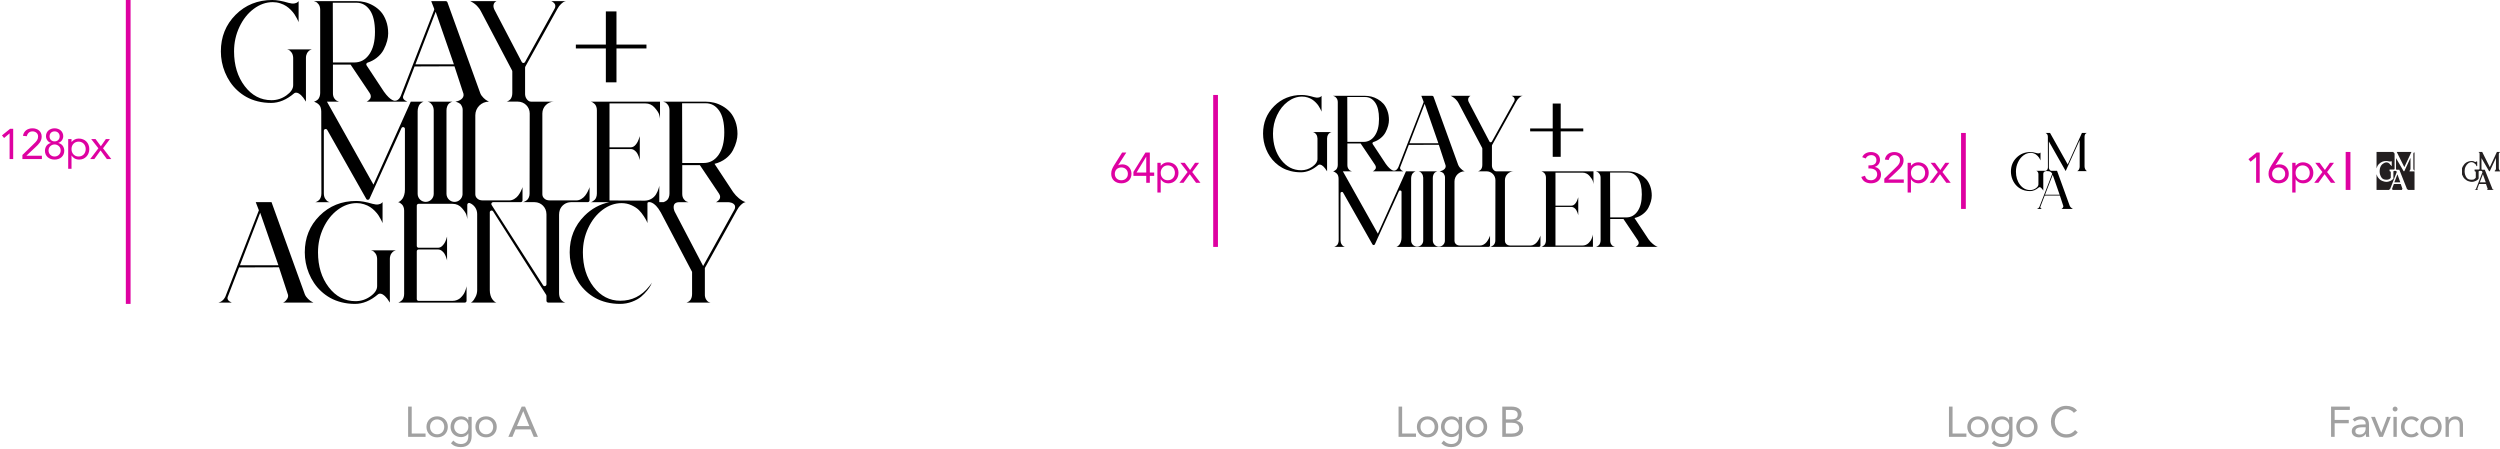
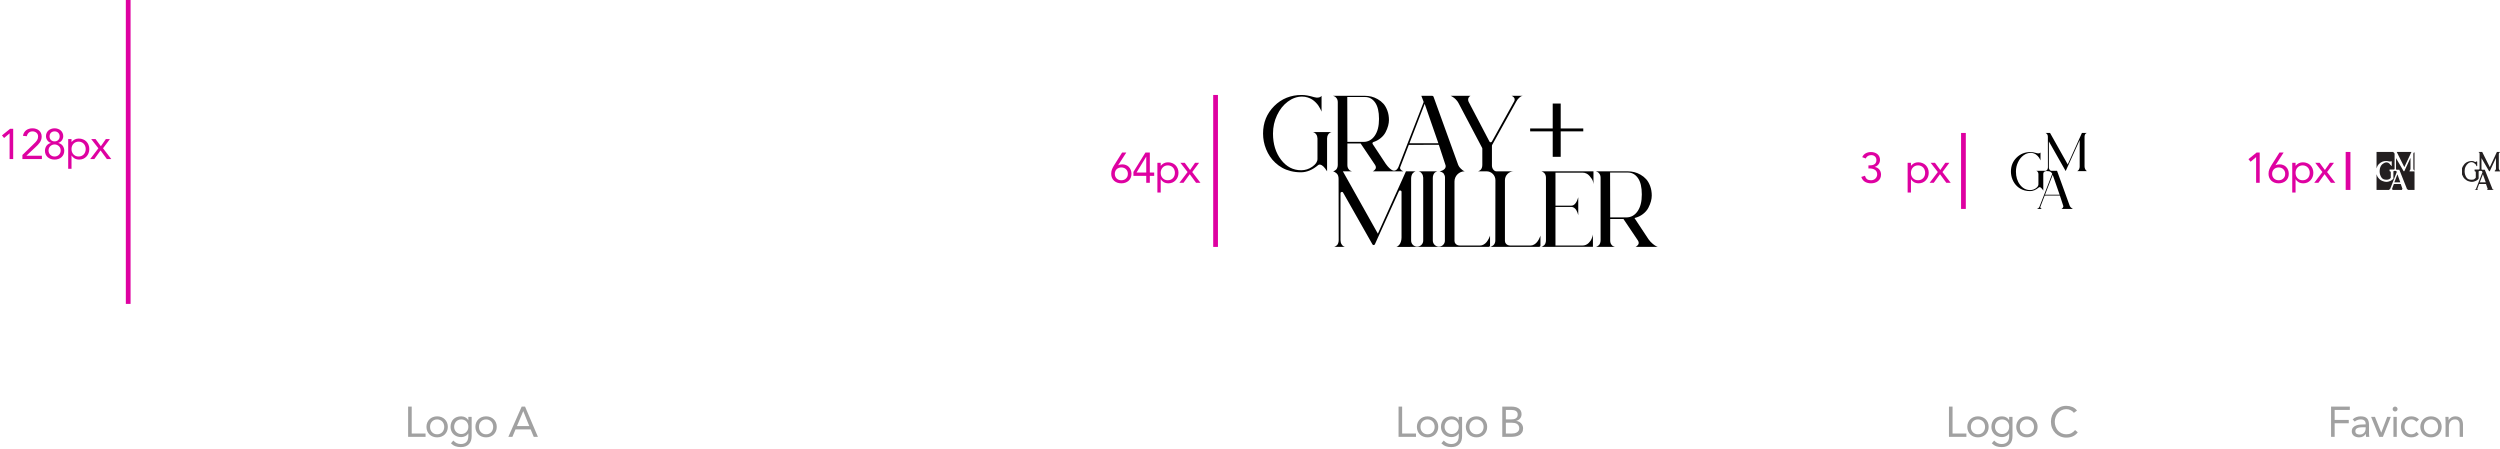
<svg xmlns="http://www.w3.org/2000/svg" width="1053" height="189" viewBox="0 0 1053 189" fill="none">
  <g clip-path="url(#clip0_553_1023)">
    <path d="M94.75 30.443C95.332 31.875 96.05 33.224 96.897 34.494C97.743 35.764 98.747 36.941 99.92 38.03C101.087 39.119 102.379 40.054 103.789 40.843C105.199 41.628 106.79 42.245 108.561 42.686C110.333 43.127 112.206 43.352 114.18 43.352C117.494 43.352 120.724 42.007 123.879 39.313C123.879 39.313 125.726 37.554 128.863 42.805V42.796C128.863 42.796 128.863 42.8 128.863 42.805V24.367C128.863 23.966 128.912 23.582 129.013 23.217C129.115 22.855 129.234 22.551 129.375 22.308C129.516 22.066 129.688 21.846 129.89 21.643C130.093 21.44 130.274 21.29 130.432 21.189C130.595 21.087 130.763 21.008 130.948 20.946C131.129 20.884 131.278 20.836 131.402 20.796H120.887L121.491 20.977C121.936 21.14 122.368 21.51 122.791 22.097C123.214 22.683 123.448 23.437 123.487 24.363V35.852C123.487 37.386 122.54 38.824 120.645 40.177C118.75 41.526 116.657 42.201 114.361 42.201C109.848 42.201 106.089 40.234 103.088 36.306C100.087 32.374 98.584 27.489 98.584 21.643C98.584 17.975 99.338 14.54 100.849 11.335C102.361 8.13 104.375 5.59 106.891 3.717C109.407 1.843 112.078 0.904 114.898 0.904C115.987 0.904 117.022 1.067 118.01 1.389C118.997 1.711 119.843 2.103 120.548 2.566C121.253 3.029 121.918 3.584 122.544 4.228C123.17 4.872 123.663 5.467 124.025 6.014C124.386 6.56 124.721 7.125 125.021 7.707C125.325 8.293 125.514 8.685 125.594 8.884C125.673 9.086 125.735 9.245 125.774 9.369V0.485L125.351 0.908C125.109 1.151 124.664 1.331 124.02 1.45C123.377 1.57 122.549 1.49 121.544 1.208C118.842 0.401 116.569 0 114.713 0C108.548 0 103.392 2.077 99.241 6.23C95.103 10.378 93.027 15.519 93.027 21.647C93.027 23.137 93.168 24.619 93.45 26.091C93.732 27.564 94.164 29.014 94.75 30.447V30.443Z" fill="black" />
    <path d="M129.744 125.884C129.119 125.28 128.665 124.636 128.383 123.948L114.36 85.129H107.71L109.041 88.577L94.961 124.856C94.961 124.856 94.203 126.915 92 127.458H97.619C96.129 126.814 95.565 126.007 95.927 125.037C96.852 122.537 98.443 118.406 100.699 112.64L117.502 112.578L121.31 124.186C121.433 124.79 121.301 125.377 120.917 125.941C120.534 126.505 120.204 126.88 119.922 127.061C119.639 127.242 119.419 127.374 119.256 127.453H132.009L131.344 127.092C130.899 126.889 130.366 126.488 129.744 125.884ZM101.065 111.736L109.588 89.604L117.264 111.736H101.065Z" fill="black" />
    <path d="M156.852 105.626C157.297 105.789 157.729 106.159 158.152 106.746C158.575 107.332 158.804 108.086 158.848 109.012V120.501C158.848 122.035 157.901 123.473 156.006 124.826C154.111 126.175 152.018 126.85 149.722 126.85C145.209 126.85 141.45 124.883 138.449 120.955C135.448 117.023 133.945 112.138 133.945 106.292C133.945 102.624 134.699 99.189 136.21 95.984C137.722 92.779 139.736 90.239 142.252 88.365C144.768 86.492 147.439 85.553 150.259 85.553C151.348 85.553 152.383 85.716 153.37 86.038C154.358 86.359 155.204 86.752 155.909 87.215C156.614 87.678 157.279 88.233 157.905 88.877C158.531 89.521 159.024 90.116 159.386 90.662C159.747 91.205 160.082 91.773 160.382 92.356C160.686 92.942 160.875 93.334 160.955 93.533C161.034 93.735 161.096 93.894 161.135 94.018V85.129L160.712 85.553C160.47 85.795 160.025 85.976 159.381 86.095C158.738 86.214 157.909 86.135 156.905 85.853C154.203 85.046 151.929 84.644 150.074 84.644C143.909 84.644 138.753 86.721 134.602 90.874C130.451 95.027 128.375 100.168 128.375 106.292C128.375 107.782 128.516 109.263 128.798 110.736C129.08 112.208 129.512 113.659 130.098 115.092C130.68 116.524 131.398 117.873 132.244 119.143C133.09 120.413 134.095 121.59 135.267 122.679C136.435 123.768 137.722 124.703 139.136 125.492C140.547 126.277 142.137 126.894 143.909 127.335C145.681 127.776 147.553 128 149.528 128C152.842 128 156.072 126.656 159.227 123.962C159.227 123.962 161.074 122.203 164.211 127.454V109.012C164.211 108.611 164.26 108.227 164.361 107.861C164.462 107.5 164.581 107.195 164.722 106.953C164.863 106.71 165.035 106.49 165.238 106.287C165.441 106.084 165.621 105.935 165.78 105.833C165.943 105.732 166.115 105.652 166.296 105.591C166.476 105.529 166.63 105.48 166.749 105.441H156.235L156.839 105.621L156.852 105.626Z" fill="black" />
    <path d="M255.185 34.678H259.658V20.407H272.288V18.776H259.658V4.809H255.185V18.776H242.551V20.407H255.185V34.678Z" fill="black" />
    <path d="M236.116 125.972C235.693 125.306 235.482 124.451 235.482 123.402V90.446C235.482 89.714 235.601 89.022 235.821 88.374C236.53 86.5 238.337 85.164 240.461 85.164L240.267 85.147H247.556C247.979 85.147 248.323 84.803 248.323 84.379V78.798C248.323 78.838 248.261 79.032 248.142 79.371C248.023 79.715 247.812 80.178 247.508 80.76C247.204 81.346 246.851 81.897 246.45 82.422C246.045 82.947 245.511 83.41 244.85 83.811C244.185 84.216 243.471 84.415 242.704 84.415H231.582C231.057 84.415 230.572 84.335 230.132 84.172C229.687 84.014 229.294 83.718 228.955 83.295C228.611 82.872 228.439 82.356 228.439 81.752V47.778C228.439 45.036 230.665 42.809 233.406 42.809H223.579C222.759 42.809 222.107 42.135 221.706 41.508C221.3 40.883 221.12 40.089 221.164 39.119V28.432C221.164 28.3 221.199 28.172 221.261 28.062L234.763 3.747C235.208 2.901 235.742 2.195 236.363 1.631C236.989 1.067 237.429 0.745 237.694 0.666C237.954 0.586 238.165 0.525 238.328 0.485H232.163L232.344 0.547C232.423 0.586 232.533 0.648 232.674 0.727C232.815 0.807 232.956 0.908 233.097 1.032C233.238 1.151 233.38 1.296 233.521 1.455C233.662 1.618 233.763 1.799 233.825 1.997C233.886 2.2 233.904 2.451 233.886 2.751C233.864 3.055 233.776 3.346 233.613 3.628L221.129 26.148C220.833 26.682 220.062 26.673 219.78 26.131L208.292 4.171C208.292 4.171 206.846 1.622 209.138 0.48H198.077L198.196 0.542C198.235 0.542 198.315 0.582 198.438 0.661C198.557 0.741 198.702 0.824 198.861 0.904C199.024 0.983 199.205 1.098 199.403 1.234C199.606 1.375 199.817 1.525 200.038 1.688C200.258 1.852 200.478 2.041 200.703 2.262C200.923 2.482 201.144 2.725 201.368 2.989C201.589 3.254 201.809 3.531 202.034 3.836C202.254 4.14 202.448 4.47 202.607 4.832L215.695 29.697C215.752 29.808 215.783 29.931 215.783 30.055V39.176C215.783 39.78 215.704 40.314 215.541 40.777C215.378 41.24 215.188 41.592 214.968 41.835C214.748 42.077 214.492 42.28 214.214 42.439C213.932 42.602 213.73 42.703 213.611 42.743C213.492 42.783 213.39 42.805 213.306 42.805H218.128C220.869 42.805 223.12 45.027 223.12 47.773L223.063 81.58C223.063 82.144 222.962 82.66 222.759 83.123C222.556 83.586 222.327 83.939 222.063 84.181C221.798 84.424 221.508 84.626 221.186 84.785C220.864 84.948 220.644 85.05 220.52 85.089C220.401 85.129 220.3 85.151 220.216 85.151H225.187C227.928 85.151 230.154 87.395 230.154 90.137V90.031C230.158 90.151 230.167 90.27 230.167 90.389V119.76C230.167 120.527 229.171 120.818 228.757 120.174L207.062 86.328C206.736 85.817 207.102 85.147 207.705 85.147H219.317C219.74 85.147 220.084 84.803 220.084 84.379V78.798C220.084 78.838 220.022 79.032 219.903 79.371C219.784 79.715 219.573 80.178 219.269 80.76C218.965 81.346 218.612 81.897 218.211 82.422C217.806 82.947 217.273 83.41 216.612 83.811C215.946 84.216 215.232 84.415 214.465 84.415H203.343C202.818 84.415 202.334 84.335 201.893 84.172C201.448 84.014 201.056 83.718 200.716 83.295C200.373 82.872 200.201 82.356 200.201 81.752V48.545C200.201 45.38 202.765 42.809 205.934 42.809L205.268 42.448C204.823 42.245 204.29 41.844 203.669 41.24C203.043 40.636 202.589 39.992 202.307 39.304L188.461 0.987C188.351 0.683 188.064 0.48 187.743 0.48H181.63L182.855 3.65C182.926 3.827 182.926 4.025 182.855 4.201L168.895 40.164C168.895 40.164 168.154 42.434 166.374 42.434C166.321 42.434 164.611 42.699 161.685 38.572L154.405 27.533C154.123 27.11 154.335 26.536 154.819 26.382C156.225 25.928 157.477 25.275 158.578 24.424C159.927 23.375 160.936 22.207 161.601 20.92C162.267 19.632 162.752 18.411 163.051 17.26C163.355 16.11 163.505 15.052 163.505 14.086C163.505 12.15 163.214 10.387 162.628 8.795C162.042 7.204 161.297 5.903 160.39 4.894C159.482 3.888 158.424 3.042 157.217 2.354C156.009 1.671 154.819 1.186 153.652 0.904C152.484 0.622 151.316 0.48 150.148 0.48H132.199L132.865 0.723C133.305 0.842 133.75 1.208 134.196 1.812C134.636 2.416 134.861 3.183 134.861 4.109V39.181C134.861 39.745 134.768 40.27 134.588 40.755C134.407 41.24 134.196 41.601 133.953 41.844C133.711 42.086 133.438 42.289 133.138 42.448C132.834 42.611 132.622 42.712 132.503 42.752C132.384 42.791 132.283 42.813 132.199 42.813C132.199 42.813 134.218 43.373 134.927 44.961C134.976 45.08 135.024 45.208 135.068 45.34C135.227 45.842 135.31 46.398 135.31 47.002L135.372 81.465C135.372 82.069 135.28 82.616 135.099 83.097C134.918 83.582 134.707 83.943 134.464 84.186C134.222 84.428 133.962 84.631 133.68 84.79C133.398 84.953 133.195 85.054 133.076 85.094C132.957 85.133 132.856 85.155 132.772 85.155H138.814L138.21 84.913C137.805 84.754 137.404 84.357 137.003 83.736C136.597 83.11 136.399 82.334 136.399 81.408V55.11C136.399 54.32 137.443 54.047 137.831 54.73L154.273 83.78C154.581 84.327 155.379 84.291 155.639 83.718L169.089 53.981C169.428 53.231 170.552 53.474 170.552 54.298V79.891C170.552 80.698 170.45 81.434 170.248 82.1C170.045 82.766 169.825 83.269 169.582 83.612C169.34 83.956 169.067 84.256 168.767 84.521C168.648 84.626 168.542 84.71 168.45 84.781C167.952 85.138 167.626 85.133 167.626 85.133L167.868 85.195C168.071 85.235 168.291 85.336 168.533 85.499C168.776 85.662 169.027 85.861 169.287 86.103C169.547 86.346 169.772 86.698 169.952 87.161C170.133 87.624 170.226 88.14 170.226 88.704V123.776C170.226 124.38 170.133 124.927 169.952 125.408C169.772 125.893 169.56 126.245 169.318 126.466C169.075 126.686 168.815 126.889 168.533 127.07C168.251 127.25 168.049 127.361 167.93 127.4C167.806 127.44 167.709 127.462 167.626 127.462H195.75C196.173 127.462 196.517 127.118 196.517 126.695V120.505L196.455 120.867C196.415 121.109 196.336 121.409 196.212 121.775C196.089 122.136 195.939 122.542 195.759 122.983C195.578 123.428 195.327 123.86 195.005 124.283C194.683 124.707 194.331 125.099 193.947 125.46C193.564 125.822 193.079 126.126 192.498 126.369C191.911 126.611 191.277 126.73 190.594 126.73H176.311C175.888 126.73 175.545 126.386 175.545 125.963V105.85C175.545 105.427 175.888 105.083 176.311 105.083H184.49C185.054 105.083 185.57 105.255 186.033 105.599C186.495 105.943 186.857 106.313 187.121 106.719C187.381 107.124 187.61 107.596 187.818 108.138C188.302 109.421 188.263 109.62 188.302 109.739V99.643C187.681 101.891 187.262 102.394 186.641 103.179C186.015 103.963 185.301 104.356 184.495 104.356H176.316C175.893 104.356 175.549 104.012 175.549 103.589V86.619C175.549 86.196 175.893 85.852 176.316 85.852H190.598C192.211 85.852 193.538 86.456 194.586 87.664C195.635 88.872 196.257 89.833 196.459 90.534C196.662 91.24 196.781 91.835 196.821 92.32V86.24C196.821 85.689 197.38 85.327 197.891 85.535C199.703 86.275 200.981 88.052 200.981 90.129L200.989 122.127C200.989 123.216 200.747 124.213 200.262 125.121C199.778 126.029 199.394 126.611 199.112 126.876C198.83 127.14 198.588 127.33 198.385 127.449H209.085L208.781 127.33C208.578 127.25 208.349 127.087 208.084 126.845C207.82 126.602 207.56 126.303 207.3 125.937C207.036 125.575 206.806 125.059 206.604 124.394C206.401 123.728 206.3 122.992 206.3 122.185V89.445C206.3 88.678 207.3 88.387 207.71 89.035L230.052 124.178C230.132 124.301 230.171 124.442 230.171 124.588V126.682C230.171 127.105 230.515 127.449 230.938 127.449H238.09C237.249 127.211 236.548 126.633 236.125 125.967L236.116 125.972ZM183.503 4.96L191.18 27.092H174.98L183.503 4.96V4.96ZM150.144 1.151C152.44 1.151 154.313 2.178 155.762 4.237C157.212 6.291 157.939 9.355 157.939 13.429C157.939 17.503 157.142 20.562 155.551 22.864C153.96 25.161 151.854 26.311 149.236 26.311H140.233L140.171 1.159H150.144V1.151ZM195.08 40.861C194.3 42.496 191.81 42.827 191.81 42.827C191.81 42.827 193.15 43.105 193.903 43.797C193.912 43.806 194.088 43.999 194.15 44.096C194.551 44.722 194.877 45.366 194.877 46.213L194.82 79.168V81.915C194.688 83.661 193.229 85.041 191.449 85.041C189.668 85.041 188.13 83.586 188.069 81.769V81.708C188.069 81.668 188.06 81.628 188.06 81.584V46.513C188.06 45.908 188.152 45.362 188.333 44.881C188.514 44.396 188.717 44.035 188.937 43.792C189.157 43.55 189.422 43.351 189.721 43.188C190.025 43.03 190.237 42.928 190.356 42.884C190.475 42.844 190.559 42.822 190.598 42.822H180.084L180.687 43.003C181.128 43.166 181.564 43.545 181.987 44.154C182.41 44.762 182.64 45.503 182.684 46.389V81.65C182.684 83.52 181.168 85.036 179.299 85.036C177.431 85.036 175.915 83.52 175.915 81.65V46.878C175.915 46.235 176.007 45.648 176.188 45.124C176.369 44.599 176.571 44.207 176.792 43.947C177.012 43.687 177.276 43.453 177.576 43.25C177.88 43.047 178.092 42.928 178.211 42.889C178.33 42.849 178.431 42.827 178.515 42.827H173.015L157.3 77.775L137.717 42.827L137.708 42.809H142.828C142.828 42.809 142.185 42.672 141.696 42.351C141.414 42.166 141.141 41.888 140.867 41.508C140.444 40.922 140.233 40.19 140.233 39.3V27.206H147.667L155.705 39.181C156.027 39.666 156.19 40.107 156.19 40.512C156.19 40.918 156.111 41.248 155.947 41.508C155.784 41.773 155.573 42.011 155.313 42.236C155.049 42.456 154.859 42.597 154.74 42.659C154.621 42.721 154.52 42.77 154.436 42.809H171.539C170.049 42.166 169.485 41.359 169.847 40.389C170.772 37.889 172.363 33.758 174.619 27.991L191.422 27.93L195.23 39.538C195.318 39.987 195.269 40.424 195.08 40.852V40.861Z" fill="black" />
    <path d="M311.986 84.095C311.744 83.918 311.484 83.724 311.202 83.491C310.334 82.785 309.541 81.93 308.813 80.921L300.956 69.008C302.767 68.567 304.349 67.818 305.702 66.768C307.051 65.719 308.06 64.551 308.725 63.263C309.391 61.976 309.875 60.755 310.175 59.604C310.479 58.453 310.629 57.395 310.629 56.43C310.629 54.494 310.338 52.731 309.752 51.139C309.166 49.548 308.421 48.247 307.513 47.237C306.606 46.232 305.548 45.386 304.34 44.698C303.133 44.015 301.943 43.53 300.775 43.248C299.608 42.965 298.44 42.824 297.272 42.824H279.323L279.988 43.067C280.429 43.186 280.874 43.552 281.319 44.156C281.76 44.76 281.985 45.527 281.985 46.453V81.525C281.985 82.089 281.892 82.613 281.712 83.098C281.531 83.583 281.319 83.945 281.077 84.187C280.835 84.43 280.561 84.633 280.262 84.791C279.958 84.954 279.746 85.056 279.627 85.096C279.574 85.113 279.53 85.126 279.486 85.135H277.693V78.205L277.679 78.293C277.609 78.676 277.283 80.255 276.313 81.851C275.344 83.447 273.475 84.527 271.523 84.514L256.721 84.43V62.783H265.666C266.23 62.783 266.746 62.955 267.209 63.299C267.671 63.642 268.033 64.013 268.297 64.418C268.557 64.824 268.786 65.296 268.993 65.838C269.306 66.671 269.434 67.319 269.478 67.438V57.342C268.83 59.428 268.443 60.093 267.817 60.878C267.191 61.663 266.477 62.055 265.671 62.055H256.725V43.552H271.774C273.387 43.552 274.714 44.156 275.762 45.364C276.811 46.572 277.433 47.533 277.635 48.234C277.838 48.939 277.957 49.534 277.997 50.019V42.824H248.806L249.048 42.886C249.251 42.926 249.471 43.027 249.714 43.19C249.956 43.353 250.207 43.552 250.467 43.794C250.727 44.037 250.952 44.389 251.133 44.852C251.313 45.315 251.406 45.831 251.406 46.395V81.467C251.406 82.071 251.313 82.618 251.133 83.098C250.952 83.583 250.74 83.936 250.498 84.156C250.256 84.377 249.996 84.58 249.714 84.76C249.432 84.941 249.229 85.052 249.11 85.091C248.991 85.131 248.89 85.153 248.806 85.153H256.668C252.657 85.995 249.158 87.9 246.184 90.876C242.033 95.028 239.957 100.169 239.957 106.293C239.957 107.783 240.098 109.264 240.38 110.737C240.662 112.21 241.094 113.66 241.68 115.093C242.262 116.526 242.98 117.875 243.826 119.145C244.672 120.414 245.677 121.591 246.849 122.68C248.017 123.769 249.304 124.704 250.718 125.493C252.129 126.278 253.719 126.895 255.491 127.336C257.263 127.777 259.135 128.002 261.11 128.002C262.925 128.002 264.626 127.698 266.217 127.094C267.808 126.49 269.086 125.775 270.056 124.946C271.021 124.122 271.867 123.254 272.594 122.345C273.321 121.437 273.823 120.692 274.105 120.11C274.387 119.524 274.528 119.171 274.528 119.052C274.528 119.215 274.145 119.757 273.378 120.683C270.197 124.673 266.164 126.67 261.29 126.67C256.778 126.67 253.019 124.726 250.018 120.838C247.017 116.949 245.514 112.099 245.514 106.297C245.514 102.629 246.268 99.195 247.779 95.99C249.291 92.784 251.305 90.245 253.821 88.371C256.337 86.498 259.008 85.558 261.828 85.558C263.318 85.558 264.719 85.863 266.028 86.467C267.337 87.071 268.363 87.745 269.112 88.49C269.857 89.235 270.54 90.091 271.166 91.061C271.792 92.026 272.184 92.705 272.343 93.084C272.506 93.468 272.625 93.759 272.704 93.962V85.686C272.713 85.206 273.105 85.153 273.105 85.153C273.105 85.153 275.507 84.417 278.327 89.487L291.503 114.52V123.831C291.503 124.435 291.424 124.969 291.261 125.431C291.098 125.894 290.909 126.247 290.688 126.49C290.468 126.732 290.217 126.935 289.935 127.094C289.653 127.257 289.45 127.358 289.331 127.398C289.208 127.437 289.111 127.46 289.027 127.46H299.303L298.7 127.279C298.255 127.16 297.832 126.785 297.431 126.159C297.025 125.533 296.844 124.739 296.889 123.769V112.884L310.488 88.398C310.933 87.551 311.466 86.846 312.088 86.281C312.713 85.717 313.154 85.395 313.418 85.316C313.678 85.237 313.89 85.175 314.053 85.135C314.053 85.135 313.154 84.915 311.991 84.099L311.986 84.095ZM297.272 43.494C299.568 43.494 301.441 44.522 302.891 46.581C304.34 48.635 305.068 51.699 305.068 55.773C305.068 59.846 304.27 62.906 302.679 65.208C301.088 67.504 298.982 68.655 296.364 68.655H287.361L287.299 43.503H297.272V43.494ZM309.338 88.279L296.161 112.042L284.135 89.055C284.135 89.055 282.39 85.157 286.162 85.157H289.961L289.296 84.915C288.851 84.796 288.419 84.443 287.996 83.857C287.573 83.27 287.361 82.538 287.361 81.648V69.555H294.795L302.833 81.529C303.155 82.014 303.318 82.455 303.318 82.86C303.318 83.266 303.239 83.597 303.076 83.857C302.913 84.121 302.701 84.359 302.441 84.584C302.177 84.805 301.987 84.946 301.868 85.007C301.749 85.069 301.648 85.118 301.564 85.157H306.654C307.253 85.175 308.805 85.325 309.448 86.409C309.488 86.484 309.523 86.564 309.549 86.647C309.611 86.85 309.629 87.102 309.611 87.401C309.589 87.706 309.501 87.996 309.338 88.279V88.279Z" fill="black" />
  </g>
  <g clip-path="url(#clip1_553_1023)">
    <path d="M553.419 55.762C553.754 55.885 554.079 56.163 554.397 56.604C554.716 57.044 554.891 57.611 554.921 58.306V66.937C554.921 68.09 554.208 69.17 552.783 70.187C551.357 71.2 549.782 71.707 548.054 71.707C544.659 71.707 541.831 70.23 539.573 67.279C537.315 64.324 536.184 60.654 536.184 56.263C536.184 53.507 536.751 50.927 537.889 48.519C539.026 46.111 540.541 44.203 542.434 42.795C544.328 41.388 546.337 40.682 548.459 40.682C549.278 40.682 550.057 40.805 550.8 41.047C551.542 41.288 552.179 41.583 552.71 41.931C553.24 42.279 553.741 42.696 554.212 43.18C554.682 43.663 555.054 44.11 555.326 44.521C555.597 44.932 555.849 45.356 556.075 45.793C556.304 46.233 556.446 46.528 556.506 46.677C556.566 46.83 556.612 46.949 556.642 47.042V40.364L556.324 40.682C556.141 40.864 555.806 41 555.322 41.09C554.838 41.179 554.215 41.12 553.459 40.907C551.426 40.301 549.716 40 548.32 40C543.688 40 539.805 41.56 536.685 44.68C533.562 47.797 532 51.659 532 56.263C532 57.382 532.106 58.495 532.318 59.601C532.531 60.707 532.855 61.797 533.296 62.873C533.734 63.95 534.275 64.963 534.911 65.917C535.548 66.871 536.304 67.755 537.186 68.574C538.064 69.392 539.036 70.094 540.097 70.687C541.158 71.276 542.355 71.74 543.688 72.071C545.021 72.402 546.43 72.571 547.915 72.571C550.409 72.571 552.839 71.561 555.213 69.537C555.213 69.537 556.602 68.216 558.963 72.161V72.154C558.963 72.154 558.963 72.157 558.963 72.161V58.306C558.963 58.005 558.999 57.717 559.076 57.442C559.152 57.17 559.241 56.941 559.348 56.759C559.454 56.577 559.583 56.411 559.735 56.259C559.888 56.107 560.024 55.994 560.143 55.918C560.266 55.842 560.392 55.782 560.531 55.736C560.667 55.69 560.78 55.653 560.873 55.623H552.962L553.416 55.759L553.419 55.762Z" fill="black" />
    <path d="M654.003 66.053H657.368V55.331H666.874V54.106H657.368V43.613H654.003V54.106H644.5V55.331H654.003V66.053Z" fill="black" />
    <path d="M626.976 100.676C626.747 101.117 626.482 101.531 626.18 101.925C625.875 102.319 625.474 102.667 624.977 102.968C624.476 103.273 623.939 103.422 623.362 103.422H614.993C614.599 103.422 614.234 103.362 613.902 103.24C613.568 103.121 613.272 102.899 613.017 102.581C612.759 102.263 612.629 101.875 612.629 101.422V76.468C612.629 74.09 614.559 72.159 616.943 72.159C616.943 72.159 616.359 72.096 615.239 70.977C614.774 70.513 614.426 70.039 614.214 69.523L603.803 40.74C603.72 40.512 603.505 40.359 603.263 40.359H598.664L599.585 42.741C599.639 42.873 599.639 43.022 599.585 43.155L589.082 70.172C589.082 70.172 588.524 71.877 587.185 71.877C587.145 71.877 585.859 72.076 583.657 68.976L578.18 60.682C577.967 60.365 578.127 59.934 578.491 59.818C579.549 59.477 580.491 58.987 581.316 58.347C582.331 57.559 583.09 56.681 583.591 55.714C584.091 54.747 584.456 53.83 584.682 52.965C584.91 52.101 585.023 51.306 585.023 50.581C585.023 49.127 584.804 47.802 584.363 46.606C583.922 45.41 583.362 44.433 582.679 43.675C581.996 42.92 581.2 42.284 580.292 41.767C579.383 41.254 578.488 40.889 577.609 40.677C576.731 40.465 575.852 40.359 574.973 40.359H561.469L561.969 40.541C562.301 40.631 562.636 40.906 562.971 41.36C563.302 41.813 563.471 42.39 563.471 43.085V69.433C563.471 69.857 563.402 70.251 563.266 70.616C563.13 70.98 562.971 71.251 562.788 71.434C562.606 71.616 562.4 71.768 562.175 71.887C561.946 72.01 561.787 72.086 561.698 72.116C561.608 72.146 561.532 72.162 561.469 72.162C561.469 72.162 562.987 72.583 563.521 73.775C563.558 73.865 563.594 73.961 563.627 74.06C563.747 74.438 563.81 74.855 563.81 75.309L563.856 101.2C563.856 101.653 563.786 102.064 563.65 102.425C563.515 102.789 563.355 103.061 563.173 103.243C562.991 103.425 562.795 103.578 562.583 103.697C562.371 103.82 562.218 103.896 562.129 103.925C562.039 103.955 561.963 103.972 561.9 103.972H566.446L565.991 103.79C565.686 103.67 565.385 103.372 565.083 102.905C564.778 102.435 564.629 101.852 564.629 101.157V81.4C564.629 80.807 565.414 80.602 565.706 81.115L578.077 102.938C578.309 103.349 578.909 103.323 579.105 102.892L589.224 80.552C589.479 79.989 590.325 80.171 590.325 80.79V100.017C590.325 100.623 590.249 101.176 590.096 101.677C589.944 102.177 589.755 102.591 589.572 102.846C589.572 102.846 588.916 103.829 588.153 103.998H588.306L627.026 103.969C627.344 103.969 627.603 103.71 627.603 103.392V99.199C627.603 99.229 627.556 99.375 627.467 99.63C627.377 99.888 627.218 100.236 626.989 100.673L626.976 100.676ZM600.073 43.724L605.849 60.351H593.66L600.073 43.724V43.724ZM574.973 40.863C576.701 40.863 578.11 41.635 579.201 43.181C580.292 44.725 580.839 47.027 580.839 50.087C580.839 53.148 580.239 55.446 579.042 57.175C577.845 58.901 576.26 59.765 574.29 59.765H567.517L567.47 40.869H574.973V40.863ZM608.783 70.695C608.196 71.924 606.323 72.172 606.323 72.172C606.323 72.172 607.331 72.381 607.898 72.901C607.904 72.907 608.037 73.053 608.083 73.126C608.385 73.597 608.631 74.08 608.631 74.716L608.587 99.474V101.537C608.488 102.849 607.391 103.886 606.051 103.886C604.711 103.886 603.554 102.793 603.508 101.428V101.382C603.508 101.352 603.501 101.322 603.501 101.289V74.941C603.501 74.487 603.571 74.077 603.707 73.716C603.843 73.351 603.995 73.08 604.161 72.898C604.327 72.715 604.526 72.566 604.751 72.444C604.98 72.325 605.139 72.248 605.229 72.215C605.318 72.186 605.381 72.169 605.411 72.169H597.5L597.954 72.305C598.286 72.427 598.614 72.712 598.932 73.169C599.251 73.626 599.423 74.183 599.456 74.848V101.339C599.456 102.743 598.316 103.882 596.91 103.882C595.504 103.882 594.363 102.743 594.363 101.339V75.216C594.363 74.733 594.433 74.292 594.569 73.898C594.705 73.504 594.857 73.209 595.023 73.013C595.189 72.818 595.388 72.643 595.613 72.49C595.842 72.338 596.001 72.248 596.091 72.219C596.18 72.189 596.257 72.172 596.32 72.172H592.182L580.358 98.427L565.623 72.172L565.617 72.159H569.469C569.469 72.159 568.985 72.056 568.617 71.814C568.405 71.675 568.2 71.467 567.994 71.182C567.676 70.741 567.517 70.192 567.517 69.523V60.437H573.11L579.158 69.433C579.4 69.797 579.522 70.129 579.522 70.433C579.522 70.738 579.463 70.987 579.34 71.182C579.217 71.381 579.058 71.559 578.863 71.728C578.664 71.894 578.521 72 578.432 72.046C578.342 72.093 578.266 72.129 578.203 72.159H591.071C589.95 71.675 589.526 71.069 589.798 70.341C590.494 68.463 591.691 65.359 593.389 61.027L606.031 60.981L608.896 69.701C608.962 70.039 608.926 70.367 608.783 70.688V70.695Z" fill="black" />
    <path d="M648.223 100.676C647.994 101.117 647.729 101.531 647.427 101.925C647.122 102.319 646.721 102.667 646.224 102.968C645.723 103.273 645.186 103.422 644.609 103.422H636.24C635.846 103.422 635.481 103.362 635.149 103.24C634.814 103.121 634.519 102.899 634.264 102.581C634.005 102.263 633.876 101.875 633.876 101.422V75.892C633.876 73.832 635.55 72.159 637.613 72.159H630.219C629.602 72.159 629.112 71.652 628.81 71.182C628.505 70.712 628.369 70.115 628.402 69.387V61.358C628.402 61.259 628.428 61.163 628.475 61.08L638.634 42.814C638.969 42.178 639.37 41.648 639.838 41.224C640.308 40.8 640.64 40.558 640.839 40.498C641.035 40.439 641.194 40.392 641.316 40.363H636.678L636.814 40.409C636.873 40.439 636.956 40.485 637.062 40.545C637.169 40.605 637.275 40.681 637.381 40.773C637.487 40.863 637.593 40.972 637.699 41.091C637.805 41.214 637.881 41.35 637.928 41.499C637.974 41.651 637.988 41.84 637.974 42.065C637.958 42.294 637.891 42.512 637.769 42.724L628.375 59.642C628.153 60.043 627.573 60.037 627.361 59.629L618.717 43.132C618.717 43.132 617.619 41.406 619.354 40.359H611.031L611.121 40.406C611.151 40.406 611.21 40.436 611.303 40.495C611.393 40.555 611.502 40.618 611.621 40.677C611.744 40.737 611.88 40.823 612.029 40.926C612.182 41.032 612.341 41.144 612.507 41.267C612.672 41.389 612.838 41.532 613.007 41.697C613.173 41.863 613.339 42.045 613.508 42.244C613.674 42.443 613.84 42.651 614.009 42.88C614.174 43.108 614.32 43.357 614.44 43.628L624.287 62.309C624.33 62.392 624.354 62.484 624.354 62.577V69.43C624.354 69.884 624.294 70.284 624.171 70.632C624.048 70.98 623.906 71.245 623.74 71.427C623.574 71.609 623.382 71.761 623.173 71.881C622.961 72.003 622.808 72.079 622.719 72.109C622.629 72.139 622.553 72.156 622.49 72.156H626.117C628.18 72.156 629.874 73.825 629.874 75.888L629.831 101.286C629.831 101.71 629.755 102.097 629.602 102.445C629.45 102.793 629.277 103.058 629.078 103.24C628.879 103.422 628.661 103.574 628.419 103.694C628.176 103.816 628.011 103.892 627.918 103.922C627.828 103.952 627.752 103.969 627.689 103.969H648.259C648.578 103.969 648.836 103.71 648.836 103.392V99.199C648.836 99.229 648.79 99.375 648.7 99.63C648.611 99.888 648.452 100.236 648.223 100.673V100.676Z" fill="black" />
    <path d="M649.385 72.218C649.538 72.248 649.704 72.324 649.886 72.446C650.069 72.569 650.257 72.718 650.453 72.9C650.649 73.082 650.818 73.347 650.954 73.695C651.09 74.043 651.159 74.43 651.159 74.854V101.202C651.159 101.656 651.09 102.066 650.954 102.427C650.818 102.792 650.659 103.057 650.476 103.222C650.294 103.388 650.098 103.54 649.886 103.676C649.674 103.812 649.521 103.895 649.432 103.925C649.342 103.954 649.266 103.971 649.203 103.971L670.941 103.954V98.748L670.894 99.019C670.864 99.201 670.805 99.427 670.712 99.702C670.622 99.973 670.506 100.278 670.37 100.609C670.234 100.944 670.045 101.268 669.803 101.586C669.561 101.904 669.296 102.199 669.008 102.471C668.719 102.742 668.354 102.971 667.917 103.153C667.476 103.335 666.998 103.424 666.484 103.424H655.161V87.162H661.892C662.317 87.162 662.704 87.291 663.053 87.549C663.401 87.808 663.673 88.086 663.872 88.391C664.067 88.695 664.24 89.05 664.395 89.457C664.631 90.083 664.727 90.57 664.76 90.659V83.075C664.273 84.641 663.981 85.141 663.51 85.731C663.039 86.321 662.502 86.615 661.895 86.615H655.165V72.715H666.488C667.701 72.715 668.699 73.168 669.488 74.076C670.277 74.983 670.745 75.705 670.897 76.232C671.05 76.762 671.139 77.209 671.169 77.573V72.168H649.206L649.389 72.214L649.385 72.218Z" fill="black" />
    <path d="M689.559 103.54C689.36 103.706 689.217 103.812 689.128 103.858C689.038 103.905 688.962 103.941 688.899 103.971H698.222L697.675 103.742C697.311 103.59 696.803 103.249 696.153 102.719C695.5 102.189 694.903 101.546 694.356 100.788L688.445 91.839C689.807 91.507 690.998 90.944 692.015 90.156C693.03 89.368 693.789 88.49 694.29 87.523C694.791 86.556 695.155 85.638 695.381 84.774C695.61 83.909 695.722 83.115 695.722 82.389C695.722 80.935 695.504 79.61 695.063 78.415C694.622 77.219 694.061 76.242 693.378 75.483C692.695 74.728 691.899 74.092 690.991 73.576C690.082 73.062 689.187 72.698 688.309 72.486C687.43 72.274 686.551 72.168 685.673 72.168H672.168L672.669 72.35C673 72.44 673.335 72.715 673.67 73.168C674.002 73.622 674.171 74.198 674.171 74.894V101.242C674.171 101.666 674.101 102.06 673.965 102.424C673.829 102.788 673.67 103.06 673.488 103.242C673.305 103.424 673.1 103.577 672.874 103.696C672.645 103.819 672.486 103.895 672.397 103.925C672.307 103.954 672.231 103.971 672.168 103.971H680.172L679.671 103.789C679.336 103.699 679.011 103.434 678.693 102.994C678.375 102.553 678.216 102.004 678.216 101.334V92.249H683.809L689.857 101.245C690.099 101.609 690.222 101.941 690.222 102.245C690.222 102.55 690.162 102.798 690.039 102.994C689.917 103.193 689.757 103.371 689.562 103.54H689.559ZM678.212 91.57L678.166 72.675H685.669C687.397 72.675 688.806 73.446 689.897 74.993C690.988 76.537 691.535 78.839 691.535 81.899C691.535 84.959 690.935 87.258 689.738 88.987C688.541 90.713 686.956 91.577 684.986 91.577H678.212V91.57Z" fill="black" />
  </g>
  <g clip-path="url(#clip2_553_1023)">
    <path d="M878.011 70.048V57.538C878.011 57.292 878.046 57.072 878.114 56.873C878.184 56.673 878.261 56.524 878.344 56.425C878.427 56.325 878.528 56.237 878.643 56.161C878.757 56.085 878.839 56.038 878.884 56.023C878.93 56.008 878.968 56 878.998 56H876.907L870.931 69.269L863.483 56H861.597L861.688 56.047C861.765 56.078 861.849 56.131 861.941 56.207C862.032 56.284 862.129 56.38 862.228 56.494C862.328 56.609 862.408 56.763 862.469 56.954C862.531 57.145 862.561 57.355 862.561 57.584L862.584 70.533C862.584 70.762 862.549 70.969 862.481 71.153C862.413 71.337 862.331 71.475 862.24 71.566C862.149 71.657 862.049 71.735 861.941 71.795C861.833 71.856 861.756 71.895 861.712 71.91C861.665 71.924 861.627 71.933 861.597 71.933H861.607H861.597H857.596L857.826 72.002C857.995 72.064 858.16 72.205 858.321 72.427C858.482 72.65 858.57 72.936 858.585 73.288V77.65C858.585 78.232 858.224 78.778 857.505 79.29C856.784 79.803 855.988 80.06 855.114 80.06C853.398 80.06 851.968 79.314 850.826 77.822C849.685 76.329 849.113 74.474 849.113 72.255C849.113 70.863 849.401 69.557 849.976 68.341C850.55 67.125 851.316 66.161 852.275 65.45C853.232 64.738 854.249 64.383 855.32 64.383C855.734 64.383 856.128 64.444 856.505 64.567C856.88 64.69 857.203 64.839 857.47 65.015C857.738 65.191 857.99 65.401 858.229 65.647C858.467 65.892 858.655 66.118 858.793 66.324C858.93 66.531 859.057 66.745 859.171 66.966C859.286 67.188 859.359 67.337 859.389 67.414C859.419 67.49 859.442 67.552 859.459 67.598V64.224L859.298 64.385C859.206 64.476 859.037 64.545 858.793 64.592C858.547 64.638 858.233 64.607 857.851 64.501C856.824 64.194 855.958 64.041 855.252 64.041C852.908 64.041 850.946 64.829 849.367 66.405C847.789 67.976 847 69.927 847 72.253C847 72.819 847.053 73.381 847.161 73.94C847.267 74.499 847.434 75.05 847.655 75.593C847.877 76.137 848.148 76.648 848.47 77.13C848.793 77.613 849.175 78.059 849.62 78.472C850.064 78.886 850.554 79.242 851.09 79.539C851.627 79.838 852.232 80.072 852.906 80.239C853.581 80.407 854.293 80.492 855.044 80.492C856.317 80.492 857.558 79.971 858.769 78.93C859.402 78.446 860.289 79.737 860.554 80.158C860.567 80.183 860.579 80.203 860.585 80.216C860.6 80.246 860.615 80.269 860.632 80.286V73.285C860.632 73.132 860.65 72.986 860.69 72.849C860.703 72.799 860.725 72.767 860.74 72.722C860.899 72.389 861.396 71.858 862.926 72.112C863.473 72.203 863.996 72.499 864.272 72.98C864.318 73.061 864.36 73.147 864.395 73.238L859.038 87.011C859.033 87.026 859.027 87.043 859.022 87.059C858.957 87.227 858.685 87.798 857.912 87.998H860.05C859.484 87.753 859.269 87.448 859.407 87.079C859.759 86.13 860.364 84.563 861.223 82.374L867.615 82.351L869.063 86.759C869.11 86.988 869.06 87.21 868.914 87.424C868.768 87.638 868.641 87.779 868.535 87.849C868.427 87.919 868.344 87.967 868.282 87.998H873.134L872.881 87.861C872.712 87.784 872.509 87.632 872.271 87.401C872.034 87.172 871.861 86.927 871.755 86.666L866.422 71.93H863.9L863.67 71.838C863.518 71.777 863.363 71.628 863.21 71.39C863.057 71.153 862.981 70.859 862.981 70.506V59.559L870.062 72.046L875.965 59.008V70.071C875.965 70.378 875.926 70.657 875.85 70.909C875.774 71.161 875.689 71.354 875.597 71.483C875.506 71.613 875.401 71.729 875.287 71.828C875.172 71.928 875.087 71.989 875.034 72.012C874.981 72.036 874.946 72.056 874.931 72.07H878.977C878.349 71.596 878.026 70.922 878.011 70.05V70.048ZM867.521 82.031H861.361L864.602 73.63L867.521 82.031V82.031Z" fill="black" />
  </g>
  <path fill-rule="evenodd" clip-rule="evenodd" d="M53 128L53 0L55 -8.74228e-08L55 128L53 128Z" fill="#DE01A1" />
  <path fill-rule="evenodd" clip-rule="evenodd" d="M511 104L511 40L513 40L513 104L511 104Z" fill="#DE01A1" />
  <path fill-rule="evenodd" clip-rule="evenodd" d="M826 88L826 56L828 56L828 88L826 88Z" fill="#DE01A1" />
  <path fill-rule="evenodd" clip-rule="evenodd" d="M988 80L988 64L990 64L990 80L988 80Z" fill="#DE01A1" />
  <path d="M5.554 66.999H4.042V56.199H4.006L1.72 58.125L0.82 57.027L4.24 54.255H5.554V66.999Z" fill="#DE01A1" />
  <path d="M9.436 65.271L14.242 60.591C14.542 60.303 14.806 60.039 15.034 59.799C15.262 59.547 15.448 59.307 15.592 59.079C15.748 58.839 15.862 58.593 15.934 58.341C16.006 58.089 16.042 57.807 16.042 57.495C16.042 57.159 15.982 56.859 15.862 56.595C15.742 56.331 15.574 56.109 15.358 55.929C15.154 55.737 14.908 55.593 14.62 55.497C14.344 55.389 14.044 55.335 13.72 55.335C13.072 55.335 12.538 55.521 12.118 55.893C11.698 56.265 11.428 56.757 11.308 57.369L9.67 57.225C9.754 56.709 9.91 56.253 10.138 55.857C10.378 55.449 10.672 55.113 11.02 54.849C11.38 54.585 11.782 54.387 12.226 54.255C12.67 54.111 13.15 54.039 13.666 54.039C14.194 54.039 14.692 54.117 15.16 54.273C15.628 54.417 16.036 54.633 16.384 54.921C16.744 55.209 17.026 55.569 17.23 56.001C17.446 56.433 17.554 56.931 17.554 57.495C17.554 57.999 17.482 58.455 17.338 58.863C17.206 59.271 17.02 59.649 16.78 59.997C16.552 60.333 16.288 60.657 15.988 60.969C15.7 61.269 15.394 61.569 15.07 61.869L11.146 65.559V65.595H17.644V66.999H9.436V65.271Z" fill="#DE01A1" />
  <path d="M19.366 57.369C19.366 56.865 19.456 56.409 19.636 56.001C19.828 55.593 20.086 55.245 20.41 54.957C20.734 54.669 21.118 54.447 21.562 54.291C22.006 54.123 22.486 54.039 23.002 54.039C23.518 54.039 23.998 54.123 24.442 54.291C24.886 54.447 25.27 54.669 25.594 54.957C25.918 55.245 26.17 55.593 26.35 56.001C26.542 56.409 26.638 56.865 26.638 57.369C26.638 57.669 26.59 57.969 26.494 58.269C26.398 58.569 26.26 58.845 26.08 59.097C25.9 59.349 25.678 59.571 25.414 59.763C25.162 59.955 24.874 60.093 24.55 60.177V60.213C24.934 60.297 25.282 60.441 25.594 60.645C25.906 60.837 26.17 61.077 26.386 61.365C26.602 61.653 26.77 61.983 26.89 62.355C27.01 62.715 27.07 63.093 27.07 63.489C27.07 64.065 26.962 64.587 26.746 65.055C26.542 65.511 26.254 65.901 25.882 66.225C25.522 66.549 25.09 66.795 24.586 66.963C24.094 67.131 23.566 67.215 23.002 67.215C22.438 67.215 21.904 67.131 21.4 66.963C20.908 66.795 20.476 66.549 20.104 66.225C19.744 65.901 19.456 65.511 19.24 65.055C19.036 64.587 18.934 64.065 18.934 63.489C18.934 63.093 18.994 62.715 19.114 62.355C19.234 61.983 19.402 61.653 19.618 61.365C19.834 61.077 20.098 60.837 20.41 60.645C20.722 60.441 21.07 60.297 21.454 60.213V60.177C21.13 60.093 20.836 59.955 20.572 59.763C20.32 59.571 20.104 59.349 19.924 59.097C19.744 58.845 19.606 58.569 19.51 58.269C19.414 57.969 19.366 57.669 19.366 57.369ZM20.878 57.441C20.878 58.053 21.07 58.557 21.454 58.953C21.85 59.349 22.366 59.547 23.002 59.547C23.638 59.547 24.148 59.349 24.532 58.953C24.928 58.557 25.126 58.053 25.126 57.441C25.126 56.829 24.928 56.325 24.532 55.929C24.148 55.533 23.638 55.335 23.002 55.335C22.366 55.335 21.85 55.533 21.454 55.929C21.07 56.325 20.878 56.829 20.878 57.441ZM20.446 63.381C20.446 63.753 20.512 64.095 20.644 64.407C20.776 64.719 20.956 64.989 21.184 65.217C21.424 65.433 21.694 65.607 21.994 65.739C22.306 65.859 22.642 65.919 23.002 65.919C23.362 65.919 23.692 65.859 23.992 65.739C24.304 65.607 24.574 65.433 24.802 65.217C25.042 64.989 25.228 64.719 25.36 64.407C25.492 64.095 25.558 63.753 25.558 63.381C25.558 63.009 25.492 62.667 25.36 62.355C25.228 62.043 25.042 61.779 24.802 61.563C24.574 61.335 24.304 61.161 23.992 61.041C23.692 60.909 23.362 60.843 23.002 60.843C22.642 60.843 22.306 60.909 21.994 61.041C21.694 61.161 21.424 61.335 21.184 61.563C20.956 61.779 20.776 62.043 20.644 62.355C20.512 62.667 20.446 63.009 20.446 63.381Z" fill="#DE01A1" />
  <path d="M28.72 58.575H30.124V59.799H30.16C30.544 59.343 30.988 58.989 31.492 58.737C32.008 58.485 32.572 58.359 33.184 58.359C33.844 58.359 34.444 58.473 34.984 58.701C35.536 58.917 36.004 59.223 36.388 59.619C36.772 60.015 37.072 60.483 37.288 61.023C37.504 61.563 37.612 62.151 37.612 62.787C37.612 63.423 37.504 64.011 37.288 64.551C37.072 65.091 36.772 65.559 36.388 65.955C36.016 66.351 35.572 66.663 35.056 66.891C34.54 67.107 33.988 67.215 33.4 67.215C32.644 67.215 31.978 67.053 31.402 66.729C30.838 66.393 30.424 65.985 30.16 65.505H30.124V71.103H28.72V58.575ZM30.124 62.787C30.124 63.231 30.19 63.645 30.322 64.029C30.466 64.401 30.67 64.731 30.934 65.019C31.198 65.295 31.51 65.517 31.87 65.685C32.242 65.841 32.656 65.919 33.112 65.919C33.568 65.919 33.976 65.841 34.336 65.685C34.708 65.517 35.026 65.295 35.29 65.019C35.554 64.731 35.752 64.401 35.884 64.029C36.028 63.645 36.1 63.231 36.1 62.787C36.1 62.343 36.028 61.935 35.884 61.563C35.752 61.179 35.554 60.849 35.29 60.573C35.026 60.285 34.708 60.063 34.336 59.907C33.976 59.739 33.568 59.655 33.112 59.655C32.656 59.655 32.242 59.739 31.87 59.907C31.51 60.063 31.198 60.285 30.934 60.573C30.67 60.849 30.466 61.179 30.322 61.563C30.19 61.935 30.124 62.343 30.124 62.787Z" fill="#DE01A1" />
  <path d="M41.434 62.463L38.41 58.575H40.246L42.478 61.599L44.584 58.575H46.294L43.396 62.463L46.87 66.999H45.016L42.352 63.363L39.724 66.999H37.978L41.434 62.463Z" fill="#DE01A1" />
  <path d="M171.902 171.258H173.414V182.598H179.246V184.002H171.902V171.258Z" fill="black" fill-opacity="0.37" />
  <path d="M179.624 179.79C179.624 179.13 179.738 178.53 179.966 177.99C180.194 177.45 180.506 176.988 180.902 176.604C181.298 176.208 181.772 175.902 182.324 175.686C182.876 175.47 183.476 175.362 184.124 175.362C184.772 175.362 185.372 175.47 185.924 175.686C186.476 175.902 186.95 176.208 187.346 176.604C187.742 176.988 188.054 177.45 188.282 177.99C188.51 178.53 188.624 179.13 188.624 179.79C188.624 180.45 188.51 181.05 188.282 181.59C188.054 182.13 187.742 182.598 187.346 182.994C186.95 183.378 186.476 183.678 185.924 183.894C185.372 184.11 184.772 184.218 184.124 184.218C183.476 184.218 182.876 184.11 182.324 183.894C181.772 183.678 181.298 183.378 180.902 182.994C180.506 182.598 180.194 182.13 179.966 181.59C179.738 181.05 179.624 180.45 179.624 179.79ZM181.136 179.79C181.136 180.234 181.202 180.648 181.334 181.032C181.478 181.404 181.682 181.734 181.946 182.022C182.21 182.298 182.522 182.52 182.882 182.688C183.254 182.844 183.668 182.922 184.124 182.922C184.58 182.922 184.988 182.844 185.348 182.688C185.72 182.52 186.038 182.298 186.302 182.022C186.566 181.734 186.764 181.404 186.896 181.032C187.04 180.648 187.112 180.234 187.112 179.79C187.112 179.346 187.04 178.938 186.896 178.566C186.764 178.182 186.566 177.852 186.302 177.576C186.038 177.288 185.72 177.066 185.348 176.91C184.988 176.742 184.58 176.658 184.124 176.658C183.668 176.658 183.254 176.742 182.882 176.91C182.522 177.066 182.21 177.288 181.946 177.576C181.682 177.852 181.478 178.182 181.334 178.566C181.202 178.938 181.136 179.346 181.136 179.79Z" fill="black" fill-opacity="0.37" />
  <path d="M198.664 183.624C198.664 185.16 198.268 186.324 197.476 187.116C196.696 187.92 195.562 188.322 194.074 188.322C193.246 188.322 192.496 188.202 191.824 187.962C191.164 187.722 190.534 187.308 189.934 186.72L190.942 185.568C191.386 186.048 191.854 186.408 192.346 186.648C192.85 186.9 193.426 187.026 194.074 187.026C194.698 187.026 195.214 186.93 195.622 186.738C196.042 186.558 196.372 186.306 196.612 185.982C196.852 185.67 197.02 185.31 197.116 184.902C197.212 184.494 197.26 184.068 197.26 183.624V182.544H197.224C196.888 183.084 196.45 183.48 195.91 183.732C195.37 183.984 194.818 184.11 194.254 184.11C193.594 184.11 192.988 184.002 192.436 183.786C191.884 183.57 191.41 183.27 191.014 182.886C190.618 182.502 190.312 182.046 190.096 181.518C189.88 180.99 189.772 180.414 189.772 179.79C189.772 179.106 189.88 178.488 190.096 177.936C190.312 177.384 190.612 176.922 190.996 176.55C191.392 176.166 191.866 175.872 192.418 175.668C192.97 175.464 193.582 175.362 194.254 175.362C194.542 175.362 194.83 175.398 195.118 175.47C195.406 175.53 195.682 175.632 195.946 175.776C196.222 175.908 196.468 176.082 196.684 176.298C196.9 176.502 197.08 176.742 197.224 177.018H197.26V175.578H198.664V183.624ZM191.284 179.79C191.284 180.222 191.362 180.624 191.518 180.996C191.674 181.356 191.884 181.674 192.148 181.95C192.424 182.214 192.742 182.424 193.102 182.58C193.462 182.736 193.846 182.814 194.254 182.814C194.734 182.814 195.16 182.73 195.532 182.562C195.904 182.394 196.216 182.172 196.468 181.896C196.732 181.608 196.93 181.284 197.062 180.924C197.194 180.552 197.26 180.162 197.26 179.754C197.26 179.298 197.188 178.884 197.044 178.512C196.9 178.128 196.696 177.798 196.432 177.522C196.168 177.246 195.85 177.036 195.478 176.892C195.106 176.736 194.698 176.658 194.254 176.658C193.81 176.658 193.402 176.742 193.03 176.91C192.67 177.066 192.358 177.288 192.094 177.576C191.842 177.852 191.644 178.182 191.5 178.566C191.356 178.938 191.284 179.346 191.284 179.79Z" fill="black" fill-opacity="0.37" />
  <path d="M200.236 179.79C200.236 179.13 200.35 178.53 200.578 177.99C200.806 177.45 201.118 176.988 201.514 176.604C201.91 176.208 202.384 175.902 202.936 175.686C203.488 175.47 204.088 175.362 204.736 175.362C205.384 175.362 205.984 175.47 206.536 175.686C207.088 175.902 207.562 176.208 207.958 176.604C208.354 176.988 208.666 177.45 208.894 177.99C209.122 178.53 209.236 179.13 209.236 179.79C209.236 180.45 209.122 181.05 208.894 181.59C208.666 182.13 208.354 182.598 207.958 182.994C207.562 183.378 207.088 183.678 206.536 183.894C205.984 184.11 205.384 184.218 204.736 184.218C204.088 184.218 203.488 184.11 202.936 183.894C202.384 183.678 201.91 183.378 201.514 182.994C201.118 182.598 200.806 182.13 200.578 181.59C200.35 181.05 200.236 180.45 200.236 179.79ZM201.748 179.79C201.748 180.234 201.814 180.648 201.946 181.032C202.09 181.404 202.294 181.734 202.558 182.022C202.822 182.298 203.134 182.52 203.494 182.688C203.866 182.844 204.28 182.922 204.736 182.922C205.192 182.922 205.6 182.844 205.96 182.688C206.332 182.52 206.65 182.298 206.914 182.022C207.178 181.734 207.376 181.404 207.508 181.032C207.652 180.648 207.724 180.234 207.724 179.79C207.724 179.346 207.652 178.938 207.508 178.566C207.376 178.182 207.178 177.852 206.914 177.576C206.65 177.288 206.332 177.066 205.96 176.91C205.6 176.742 205.192 176.658 204.736 176.658C204.28 176.658 203.866 176.742 203.494 176.91C203.134 177.066 202.822 177.288 202.558 177.576C202.294 177.852 202.09 178.182 201.946 178.566C201.814 178.938 201.748 179.346 201.748 179.79Z" fill="black" fill-opacity="0.37" />
  <path d="M219.731 171.258H221.153L226.571 184.002H224.807L223.511 180.87H217.139L215.825 184.002H214.115L219.731 171.258ZM220.415 173.202H220.379L217.733 179.466H222.935L220.415 173.202Z" fill="black" fill-opacity="0.37" />
  <path d="M589.07 171.258H590.582V182.598H596.414V184.002H589.07V171.258Z" fill="black" fill-opacity="0.37" />
  <path d="M596.792 179.79C596.792 179.13 596.906 178.53 597.134 177.99C597.362 177.45 597.674 176.988 598.07 176.604C598.466 176.208 598.94 175.902 599.492 175.686C600.044 175.47 600.644 175.362 601.292 175.362C601.94 175.362 602.54 175.47 603.092 175.686C603.644 175.902 604.118 176.208 604.514 176.604C604.91 176.988 605.222 177.45 605.45 177.99C605.678 178.53 605.792 179.13 605.792 179.79C605.792 180.45 605.678 181.05 605.45 181.59C605.222 182.13 604.91 182.598 604.514 182.994C604.118 183.378 603.644 183.678 603.092 183.894C602.54 184.11 601.94 184.218 601.292 184.218C600.644 184.218 600.044 184.11 599.492 183.894C598.94 183.678 598.466 183.378 598.07 182.994C597.674 182.598 597.362 182.13 597.134 181.59C596.906 181.05 596.792 180.45 596.792 179.79ZM598.304 179.79C598.304 180.234 598.37 180.648 598.502 181.032C598.646 181.404 598.85 181.734 599.114 182.022C599.378 182.298 599.69 182.52 600.05 182.688C600.422 182.844 600.836 182.922 601.292 182.922C601.748 182.922 602.156 182.844 602.516 182.688C602.888 182.52 603.206 182.298 603.47 182.022C603.734 181.734 603.932 181.404 604.064 181.032C604.208 180.648 604.28 180.234 604.28 179.79C604.28 179.346 604.208 178.938 604.064 178.566C603.932 178.182 603.734 177.852 603.47 177.576C603.206 177.288 602.888 177.066 602.516 176.91C602.156 176.742 601.748 176.658 601.292 176.658C600.836 176.658 600.422 176.742 600.05 176.91C599.69 177.066 599.378 177.288 599.114 177.576C598.85 177.852 598.646 178.182 598.502 178.566C598.37 178.938 598.304 179.346 598.304 179.79Z" fill="black" fill-opacity="0.37" />
  <path d="M615.832 183.624C615.832 185.16 615.436 186.324 614.644 187.116C613.864 187.92 612.73 188.322 611.242 188.322C610.414 188.322 609.664 188.202 608.992 187.962C608.332 187.722 607.702 187.308 607.102 186.72L608.11 185.568C608.554 186.048 609.022 186.408 609.514 186.648C610.018 186.9 610.594 187.026 611.242 187.026C611.866 187.026 612.382 186.93 612.79 186.738C613.21 186.558 613.54 186.306 613.78 185.982C614.02 185.67 614.188 185.31 614.284 184.902C614.38 184.494 614.428 184.068 614.428 183.624V182.544H614.392C614.056 183.084 613.618 183.48 613.078 183.732C612.538 183.984 611.986 184.11 611.422 184.11C610.762 184.11 610.156 184.002 609.604 183.786C609.052 183.57 608.578 183.27 608.182 182.886C607.786 182.502 607.48 182.046 607.264 181.518C607.048 180.99 606.94 180.414 606.94 179.79C606.94 179.106 607.048 178.488 607.264 177.936C607.48 177.384 607.78 176.922 608.164 176.55C608.56 176.166 609.034 175.872 609.586 175.668C610.138 175.464 610.75 175.362 611.422 175.362C611.71 175.362 611.998 175.398 612.286 175.47C612.574 175.53 612.85 175.632 613.114 175.776C613.39 175.908 613.636 176.082 613.852 176.298C614.068 176.502 614.248 176.742 614.392 177.018H614.428V175.578H615.832V183.624ZM608.452 179.79C608.452 180.222 608.53 180.624 608.686 180.996C608.842 181.356 609.052 181.674 609.316 181.95C609.592 182.214 609.91 182.424 610.27 182.58C610.63 182.736 611.014 182.814 611.422 182.814C611.902 182.814 612.328 182.73 612.7 182.562C613.072 182.394 613.384 182.172 613.636 181.896C613.9 181.608 614.098 181.284 614.23 180.924C614.362 180.552 614.428 180.162 614.428 179.754C614.428 179.298 614.356 178.884 614.212 178.512C614.068 178.128 613.864 177.798 613.6 177.522C613.336 177.246 613.018 177.036 612.646 176.892C612.274 176.736 611.866 176.658 611.422 176.658C610.978 176.658 610.57 176.742 610.198 176.91C609.838 177.066 609.526 177.288 609.262 177.576C609.01 177.852 608.812 178.182 608.668 178.566C608.524 178.938 608.452 179.346 608.452 179.79Z" fill="black" fill-opacity="0.37" />
  <path d="M617.404 179.79C617.404 179.13 617.518 178.53 617.746 177.99C617.974 177.45 618.286 176.988 618.682 176.604C619.078 176.208 619.552 175.902 620.104 175.686C620.656 175.47 621.256 175.362 621.904 175.362C622.552 175.362 623.152 175.47 623.704 175.686C624.256 175.902 624.73 176.208 625.126 176.604C625.522 176.988 625.834 177.45 626.062 177.99C626.29 178.53 626.404 179.13 626.404 179.79C626.404 180.45 626.29 181.05 626.062 181.59C625.834 182.13 625.522 182.598 625.126 182.994C624.73 183.378 624.256 183.678 623.704 183.894C623.152 184.11 622.552 184.218 621.904 184.218C621.256 184.218 620.656 184.11 620.104 183.894C619.552 183.678 619.078 183.378 618.682 182.994C618.286 182.598 617.974 182.13 617.746 181.59C617.518 181.05 617.404 180.45 617.404 179.79ZM618.916 179.79C618.916 180.234 618.982 180.648 619.114 181.032C619.258 181.404 619.462 181.734 619.726 182.022C619.99 182.298 620.302 182.52 620.662 182.688C621.034 182.844 621.448 182.922 621.904 182.922C622.36 182.922 622.768 182.844 623.128 182.688C623.5 182.52 623.818 182.298 624.082 182.022C624.346 181.734 624.544 181.404 624.676 181.032C624.82 180.648 624.892 180.234 624.892 179.79C624.892 179.346 624.82 178.938 624.676 178.566C624.544 178.182 624.346 177.852 624.082 177.576C623.818 177.288 623.5 177.066 623.128 176.91C622.768 176.742 622.36 176.658 621.904 176.658C621.448 176.658 621.034 176.742 620.662 176.91C620.302 177.066 619.99 177.288 619.726 177.576C619.462 177.852 619.258 178.182 619.114 178.566C618.982 178.938 618.916 179.346 618.916 179.79Z" fill="black" fill-opacity="0.37" />
  <path d="M632.759 171.258H636.647C637.175 171.258 637.691 171.312 638.195 171.42C638.699 171.528 639.149 171.708 639.545 171.96C639.941 172.2 640.259 172.518 640.499 172.914C640.751 173.31 640.877 173.802 640.877 174.39C640.877 175.134 640.673 175.752 640.265 176.244C639.869 176.724 639.329 177.066 638.645 177.27V177.306C639.053 177.342 639.431 177.45 639.779 177.63C640.139 177.798 640.445 178.02 640.697 178.296C640.961 178.572 641.165 178.896 641.309 179.268C641.453 179.628 641.525 180.018 641.525 180.438C641.525 181.146 641.375 181.728 641.075 182.184C640.787 182.64 640.403 183.006 639.923 183.282C639.455 183.546 638.921 183.732 638.321 183.84C637.733 183.948 637.145 184.002 636.557 184.002H632.759V171.258ZM634.271 176.658H636.359C636.719 176.658 637.067 176.634 637.403 176.586C637.751 176.538 638.063 176.442 638.339 176.298C638.615 176.142 638.837 175.932 639.005 175.668C639.173 175.392 639.257 175.032 639.257 174.588C639.257 174.192 639.179 173.874 639.023 173.634C638.867 173.382 638.657 173.184 638.393 173.04C638.141 172.896 637.847 172.8 637.511 172.752C637.187 172.692 636.857 172.662 636.521 172.662H634.271V176.658ZM634.271 182.598H636.827C637.199 182.598 637.565 182.562 637.925 182.49C638.297 182.406 638.627 182.28 638.915 182.112C639.215 181.932 639.455 181.704 639.635 181.428C639.815 181.14 639.905 180.792 639.905 180.384C639.905 179.94 639.815 179.568 639.635 179.268C639.467 178.968 639.239 178.728 638.951 178.548C638.675 178.368 638.351 178.242 637.979 178.17C637.619 178.098 637.247 178.062 636.863 178.062H634.271V182.598Z" fill="black" fill-opacity="0.37" />
  <path d="M820.902 171.258H822.414V182.598H828.246V184.002H820.902V171.258Z" fill="black" fill-opacity="0.37" />
  <path d="M828.624 179.79C828.624 179.13 828.738 178.53 828.966 177.99C829.194 177.45 829.506 176.988 829.902 176.604C830.298 176.208 830.772 175.902 831.324 175.686C831.876 175.47 832.476 175.362 833.124 175.362C833.772 175.362 834.372 175.47 834.924 175.686C835.476 175.902 835.95 176.208 836.346 176.604C836.742 176.988 837.054 177.45 837.282 177.99C837.51 178.53 837.624 179.13 837.624 179.79C837.624 180.45 837.51 181.05 837.282 181.59C837.054 182.13 836.742 182.598 836.346 182.994C835.95 183.378 835.476 183.678 834.924 183.894C834.372 184.11 833.772 184.218 833.124 184.218C832.476 184.218 831.876 184.11 831.324 183.894C830.772 183.678 830.298 183.378 829.902 182.994C829.506 182.598 829.194 182.13 828.966 181.59C828.738 181.05 828.624 180.45 828.624 179.79ZM830.136 179.79C830.136 180.234 830.202 180.648 830.334 181.032C830.478 181.404 830.682 181.734 830.946 182.022C831.21 182.298 831.522 182.52 831.882 182.688C832.254 182.844 832.668 182.922 833.124 182.922C833.58 182.922 833.988 182.844 834.348 182.688C834.72 182.52 835.038 182.298 835.302 182.022C835.566 181.734 835.764 181.404 835.896 181.032C836.04 180.648 836.112 180.234 836.112 179.79C836.112 179.346 836.04 178.938 835.896 178.566C835.764 178.182 835.566 177.852 835.302 177.576C835.038 177.288 834.72 177.066 834.348 176.91C833.988 176.742 833.58 176.658 833.124 176.658C832.668 176.658 832.254 176.742 831.882 176.91C831.522 177.066 831.21 177.288 830.946 177.576C830.682 177.852 830.478 178.182 830.334 178.566C830.202 178.938 830.136 179.346 830.136 179.79Z" fill="black" fill-opacity="0.37" />
  <path d="M847.664 183.624C847.664 185.16 847.268 186.324 846.476 187.116C845.696 187.92 844.562 188.322 843.074 188.322C842.246 188.322 841.496 188.202 840.824 187.962C840.164 187.722 839.534 187.308 838.934 186.72L839.942 185.568C840.386 186.048 840.854 186.408 841.346 186.648C841.85 186.9 842.426 187.026 843.074 187.026C843.698 187.026 844.214 186.93 844.622 186.738C845.042 186.558 845.372 186.306 845.612 185.982C845.852 185.67 846.02 185.31 846.116 184.902C846.212 184.494 846.26 184.068 846.26 183.624V182.544H846.224C845.888 183.084 845.45 183.48 844.91 183.732C844.37 183.984 843.818 184.11 843.254 184.11C842.594 184.11 841.988 184.002 841.436 183.786C840.884 183.57 840.41 183.27 840.014 182.886C839.618 182.502 839.312 182.046 839.096 181.518C838.88 180.99 838.772 180.414 838.772 179.79C838.772 179.106 838.88 178.488 839.096 177.936C839.312 177.384 839.612 176.922 839.996 176.55C840.392 176.166 840.866 175.872 841.418 175.668C841.97 175.464 842.582 175.362 843.254 175.362C843.542 175.362 843.83 175.398 844.118 175.47C844.406 175.53 844.682 175.632 844.946 175.776C845.222 175.908 845.468 176.082 845.684 176.298C845.9 176.502 846.08 176.742 846.224 177.018H846.26V175.578H847.664V183.624ZM840.284 179.79C840.284 180.222 840.362 180.624 840.518 180.996C840.674 181.356 840.884 181.674 841.148 181.95C841.424 182.214 841.742 182.424 842.102 182.58C842.462 182.736 842.846 182.814 843.254 182.814C843.734 182.814 844.16 182.73 844.532 182.562C844.904 182.394 845.216 182.172 845.468 181.896C845.732 181.608 845.93 181.284 846.062 180.924C846.194 180.552 846.26 180.162 846.26 179.754C846.26 179.298 846.188 178.884 846.044 178.512C845.9 178.128 845.696 177.798 845.432 177.522C845.168 177.246 844.85 177.036 844.478 176.892C844.106 176.736 843.698 176.658 843.254 176.658C842.81 176.658 842.402 176.742 842.03 176.91C841.67 177.066 841.358 177.288 841.094 177.576C840.842 177.852 840.644 178.182 840.5 178.566C840.356 178.938 840.284 179.346 840.284 179.79Z" fill="black" fill-opacity="0.37" />
  <path d="M849.236 179.79C849.236 179.13 849.35 178.53 849.578 177.99C849.806 177.45 850.118 176.988 850.514 176.604C850.91 176.208 851.384 175.902 851.936 175.686C852.488 175.47 853.088 175.362 853.736 175.362C854.384 175.362 854.984 175.47 855.536 175.686C856.088 175.902 856.562 176.208 856.958 176.604C857.354 176.988 857.666 177.45 857.894 177.99C858.122 178.53 858.236 179.13 858.236 179.79C858.236 180.45 858.122 181.05 857.894 181.59C857.666 182.13 857.354 182.598 856.958 182.994C856.562 183.378 856.088 183.678 855.536 183.894C854.984 184.11 854.384 184.218 853.736 184.218C853.088 184.218 852.488 184.11 851.936 183.894C851.384 183.678 850.91 183.378 850.514 182.994C850.118 182.598 849.806 182.13 849.578 181.59C849.35 181.05 849.236 180.45 849.236 179.79ZM850.748 179.79C850.748 180.234 850.814 180.648 850.946 181.032C851.09 181.404 851.294 181.734 851.558 182.022C851.822 182.298 852.134 182.52 852.494 182.688C852.866 182.844 853.28 182.922 853.736 182.922C854.192 182.922 854.6 182.844 854.96 182.688C855.332 182.52 855.65 182.298 855.914 182.022C856.178 181.734 856.376 181.404 856.508 181.032C856.652 180.648 856.724 180.234 856.724 179.79C856.724 179.346 856.652 178.938 856.508 178.566C856.376 178.182 856.178 177.852 855.914 177.576C855.65 177.288 855.332 177.066 854.96 176.91C854.6 176.742 854.192 176.658 853.736 176.658C853.28 176.658 852.866 176.742 852.494 176.91C852.134 177.066 851.822 177.288 851.558 177.576C851.294 177.852 851.09 178.182 850.946 178.566C850.814 178.938 850.748 179.346 850.748 179.79Z" fill="black" fill-opacity="0.37" />
  <path d="M873.519 173.886C873.135 173.37 872.661 172.986 872.097 172.734C871.533 172.47 870.945 172.338 870.333 172.338C869.625 172.338 868.971 172.482 868.371 172.77C867.783 173.058 867.273 173.448 866.841 173.94C866.409 174.42 866.073 174.984 865.833 175.632C865.593 176.268 865.473 176.934 865.473 177.63C865.473 178.374 865.593 179.07 865.833 179.718C866.073 180.354 866.403 180.912 866.823 181.392C867.255 181.86 867.765 182.232 868.353 182.508C868.953 182.784 869.613 182.922 870.333 182.922C871.113 182.922 871.809 182.772 872.421 182.472C873.033 182.16 873.567 181.716 874.023 181.14L875.157 182.094C874.581 182.862 873.885 183.426 873.069 183.786C872.265 184.146 871.353 184.326 870.333 184.326C869.421 184.326 868.569 184.158 867.777 183.822C866.985 183.486 866.295 183.024 865.707 182.436C865.131 181.836 864.675 181.128 864.339 180.312C864.015 179.496 863.853 178.602 863.853 177.63C863.853 176.694 864.009 175.818 864.321 175.002C864.645 174.186 865.095 173.478 865.671 172.878C866.247 172.278 866.931 171.804 867.723 171.456C868.515 171.108 869.385 170.934 870.333 170.934C871.197 170.934 872.025 171.09 872.817 171.402C873.621 171.714 874.293 172.224 874.833 172.932L873.519 173.886Z" fill="black" fill-opacity="0.37" />
  <path d="M981.844 171.258H989.746V172.662H983.356V176.874H989.296V178.278H983.356V184.002H981.844V171.258Z" fill="black" fill-opacity="0.37" />
  <path d="M990.946 176.658C991.378 176.214 991.888 175.89 992.476 175.686C993.076 175.47 993.682 175.362 994.294 175.362C995.542 175.362 996.442 175.656 996.994 176.244C997.546 176.832 997.822 177.726 997.822 178.926V182.544C997.822 182.784 997.834 183.036 997.858 183.3C997.882 183.552 997.912 183.786 997.948 184.002H996.598C996.55 183.81 996.52 183.6 996.508 183.372C996.508 183.132 996.508 182.922 996.508 182.742H996.472C996.196 183.174 995.824 183.528 995.356 183.804C994.9 184.08 994.348 184.218 993.7 184.218C993.268 184.218 992.86 184.164 992.476 184.056C992.104 183.948 991.774 183.792 991.486 183.588C991.21 183.372 990.988 183.108 990.82 182.796C990.652 182.484 990.568 182.124 990.568 181.716C990.568 181.02 990.748 180.474 991.108 180.078C991.468 179.682 991.912 179.388 992.44 179.196C992.98 179.004 993.556 178.884 994.168 178.836C994.792 178.788 995.362 178.764 995.878 178.764H996.418V178.512C996.418 177.9 996.232 177.438 995.86 177.126C995.5 176.814 994.99 176.658 994.33 176.658C993.874 176.658 993.424 176.736 992.98 176.892C992.548 177.036 992.164 177.264 991.828 177.576L990.946 176.658ZM995.014 179.952C994.114 179.952 993.4 180.078 992.872 180.33C992.344 180.582 992.08 180.996 992.08 181.572C992.08 182.1 992.254 182.478 992.602 182.706C992.962 182.922 993.406 183.03 993.934 183.03C994.342 183.03 994.696 182.964 994.996 182.832C995.308 182.688 995.566 182.502 995.77 182.274C995.974 182.046 996.13 181.782 996.238 181.482C996.346 181.17 996.406 180.84 996.418 180.492V179.952H995.014Z" fill="black" fill-opacity="0.37" />
  <path d="M1003.68 184.002H1002.13L998.696 175.578H1000.33L1002.96 182.184H1003L1005.5 175.578H1007.01L1003.68 184.002Z" fill="black" fill-opacity="0.37" />
  <path d="M1008.12 175.578H1009.52V184.002H1008.12V175.578ZM1007.79 172.284C1007.79 172.008 1007.89 171.768 1008.08 171.564C1008.29 171.36 1008.53 171.258 1008.82 171.258C1009.11 171.258 1009.35 171.36 1009.54 171.564C1009.74 171.768 1009.85 172.008 1009.85 172.284C1009.85 172.584 1009.75 172.83 1009.56 173.022C1009.37 173.214 1009.12 173.31 1008.82 173.31C1008.52 173.31 1008.27 173.214 1008.08 173.022C1007.89 172.83 1007.79 172.584 1007.79 172.284Z" fill="black" fill-opacity="0.37" />
  <path d="M1017.77 177.684C1017.47 177.324 1017.15 177.066 1016.8 176.91C1016.45 176.742 1016.07 176.658 1015.65 176.658C1015.18 176.658 1014.76 176.742 1014.4 176.91C1014.04 177.066 1013.74 177.288 1013.5 177.576C1013.28 177.864 1013.1 178.2 1012.98 178.584C1012.86 178.956 1012.8 179.358 1012.8 179.79C1012.8 180.222 1012.87 180.63 1013 181.014C1013.14 181.386 1013.34 181.716 1013.58 182.004C1013.83 182.292 1014.13 182.52 1014.48 182.688C1014.82 182.844 1015.21 182.922 1015.65 182.922C1016.57 182.922 1017.28 182.574 1017.79 181.878L1018.83 182.868C1018.42 183.336 1017.94 183.678 1017.39 183.894C1016.84 184.11 1016.26 184.218 1015.65 184.218C1015 184.218 1014.4 184.11 1013.86 183.894C1013.32 183.678 1012.86 183.372 1012.48 182.976C1012.11 182.58 1011.81 182.112 1011.6 181.572C1011.39 181.032 1011.29 180.438 1011.29 179.79C1011.29 179.154 1011.39 178.566 1011.6 178.026C1011.81 177.486 1012.11 177.018 1012.5 176.622C1012.88 176.226 1013.34 175.92 1013.86 175.704C1014.4 175.476 1015 175.362 1015.65 175.362C1016.27 175.362 1016.86 175.47 1017.41 175.686C1017.97 175.902 1018.47 176.238 1018.89 176.694L1017.77 177.684Z" fill="black" fill-opacity="0.37" />
  <path d="M1019.43 179.79C1019.43 179.13 1019.55 178.53 1019.78 177.99C1020 177.45 1020.32 176.988 1020.71 176.604C1021.11 176.208 1021.58 175.902 1022.13 175.686C1022.69 175.47 1023.29 175.362 1023.93 175.362C1024.58 175.362 1025.18 175.47 1025.73 175.686C1026.29 175.902 1026.76 176.208 1027.16 176.604C1027.55 176.988 1027.86 177.45 1028.09 177.99C1028.32 178.53 1028.43 179.13 1028.43 179.79C1028.43 180.45 1028.32 181.05 1028.09 181.59C1027.86 182.13 1027.55 182.598 1027.16 182.994C1026.76 183.378 1026.29 183.678 1025.73 183.894C1025.18 184.11 1024.58 184.218 1023.93 184.218C1023.29 184.218 1022.69 184.11 1022.13 183.894C1021.58 183.678 1021.11 183.378 1020.71 182.994C1020.32 182.598 1020 182.13 1019.78 181.59C1019.55 181.05 1019.43 180.45 1019.43 179.79ZM1020.95 179.79C1020.95 180.234 1021.01 180.648 1021.14 181.032C1021.29 181.404 1021.49 181.734 1021.76 182.022C1022.02 182.298 1022.33 182.52 1022.69 182.688C1023.06 182.844 1023.48 182.922 1023.93 182.922C1024.39 182.922 1024.8 182.844 1025.16 182.688C1025.53 182.52 1025.85 182.298 1026.11 182.022C1026.38 181.734 1026.57 181.404 1026.71 181.032C1026.85 180.648 1026.92 180.234 1026.92 179.79C1026.92 179.346 1026.85 178.938 1026.71 178.566C1026.57 178.182 1026.38 177.852 1026.11 177.576C1025.85 177.288 1025.53 177.066 1025.16 176.91C1024.8 176.742 1024.39 176.658 1023.93 176.658C1023.48 176.658 1023.06 176.742 1022.69 176.91C1022.33 177.066 1022.02 177.288 1021.76 177.576C1021.49 177.852 1021.29 178.182 1021.14 178.566C1021.01 178.938 1020.95 179.346 1020.95 179.79Z" fill="black" fill-opacity="0.37" />
  <path d="M1030.07 177.576C1030.07 177.192 1030.05 176.832 1030.03 176.496C1030.01 176.16 1029.99 175.854 1029.99 175.578H1031.33C1031.33 175.806 1031.33 176.034 1031.34 176.262C1031.36 176.49 1031.36 176.724 1031.36 176.964H1031.4C1031.49 176.76 1031.63 176.562 1031.79 176.37C1031.97 176.178 1032.18 176.01 1032.42 175.866C1032.66 175.71 1032.93 175.59 1033.23 175.506C1033.53 175.41 1033.86 175.362 1034.21 175.362C1034.76 175.362 1035.23 175.446 1035.63 175.614C1036.04 175.782 1036.37 176.016 1036.64 176.316C1036.9 176.616 1037.09 176.982 1037.21 177.414C1037.34 177.834 1037.41 178.296 1037.41 178.8V184.002H1036.01V178.944C1036.01 178.236 1035.85 177.678 1035.54 177.27C1035.23 176.862 1034.74 176.658 1034.08 176.658C1033.62 176.658 1033.23 176.736 1032.89 176.892C1032.57 177.048 1032.3 177.27 1032.08 177.558C1031.88 177.846 1031.72 178.188 1031.61 178.584C1031.52 178.98 1031.47 179.418 1031.47 179.898V184.002H1030.07V177.576Z" fill="black" fill-opacity="0.37" />
  <path d="M470.977 69.568L471.013 69.604C471.253 69.472 471.529 69.376 471.841 69.316C472.165 69.256 472.459 69.226 472.723 69.226C473.275 69.226 473.785 69.322 474.253 69.514C474.733 69.706 475.141 69.982 475.477 70.342C475.825 70.69 476.095 71.11 476.287 71.602C476.479 72.094 476.575 72.634 476.575 73.222C476.575 73.846 476.467 74.404 476.251 74.896C476.035 75.388 475.735 75.808 475.351 76.156C474.967 76.492 474.511 76.756 473.983 76.948C473.467 77.128 472.909 77.218 472.309 77.218C471.709 77.218 471.145 77.128 470.617 76.948C470.101 76.756 469.651 76.492 469.267 76.156C468.883 75.808 468.583 75.388 468.367 74.896C468.151 74.404 468.043 73.846 468.043 73.222C468.043 72.49 468.157 71.848 468.385 71.296C468.613 70.744 468.901 70.192 469.249 69.64L472.633 64.258H474.397L470.977 69.568ZM472.309 70.522C471.925 70.522 471.565 70.588 471.229 70.72C470.893 70.84 470.599 71.02 470.347 71.26C470.107 71.488 469.915 71.77 469.771 72.106C469.627 72.442 469.555 72.814 469.555 73.222C469.555 73.642 469.627 74.02 469.771 74.356C469.915 74.68 470.107 74.962 470.347 75.202C470.599 75.43 470.893 75.61 471.229 75.742C471.565 75.862 471.925 75.922 472.309 75.922C472.693 75.922 473.053 75.862 473.389 75.742C473.725 75.61 474.013 75.43 474.253 75.202C474.505 74.962 474.703 74.68 474.847 74.356C474.991 74.02 475.063 73.642 475.063 73.222C475.063 72.814 474.991 72.442 474.847 72.106C474.703 71.77 474.505 71.488 474.253 71.26C474.013 71.02 473.725 70.84 473.389 70.72C473.053 70.588 472.693 70.522 472.309 70.522Z" fill="#DE01A1" />
  <path d="M484.309 72.682H486.145V74.086H484.309V77.002H482.797V74.086H477.397V72.412L482.455 64.258H484.309V72.682ZM482.797 66.022H482.761L478.693 72.682H482.797V66.022Z" fill="#DE01A1" />
  <path d="M487.489 68.578H488.893V69.802H488.929C489.313 69.346 489.757 68.992 490.261 68.74C490.777 68.488 491.341 68.362 491.953 68.362C492.613 68.362 493.213 68.476 493.753 68.704C494.305 68.92 494.773 69.226 495.157 69.622C495.541 70.018 495.841 70.486 496.057 71.026C496.273 71.566 496.381 72.154 496.381 72.79C496.381 73.426 496.273 74.014 496.057 74.554C495.841 75.094 495.541 75.562 495.157 75.958C494.785 76.354 494.341 76.666 493.825 76.894C493.309 77.11 492.757 77.218 492.169 77.218C491.413 77.218 490.747 77.056 490.171 76.732C489.607 76.396 489.193 75.988 488.929 75.508H488.893V81.106H487.489V68.578ZM488.893 72.79C488.893 73.234 488.959 73.648 489.091 74.032C489.235 74.404 489.439 74.734 489.703 75.022C489.967 75.298 490.279 75.52 490.639 75.688C491.011 75.844 491.425 75.922 491.881 75.922C492.337 75.922 492.745 75.844 493.105 75.688C493.477 75.52 493.795 75.298 494.059 75.022C494.323 74.734 494.521 74.404 494.653 74.032C494.797 73.648 494.869 73.234 494.869 72.79C494.869 72.346 494.797 71.938 494.653 71.566C494.521 71.182 494.323 70.852 494.059 70.576C493.795 70.288 493.477 70.066 493.105 69.91C492.745 69.742 492.337 69.658 491.881 69.658C491.425 69.658 491.011 69.742 490.639 69.91C490.279 70.066 489.967 70.288 489.703 70.576C489.439 70.852 489.235 71.182 489.091 71.566C488.959 71.938 488.893 72.346 488.893 72.79Z" fill="#DE01A1" />
  <path d="M500.203 72.466L497.179 68.578H499.015L501.247 71.602L503.353 68.578H505.063L502.165 72.466L505.639 77.002H503.785L501.121 73.366L498.493 77.002H496.747L500.203 72.466Z" fill="#DE01A1" />
  <path d="M786.979 69.655H787.447C787.759 69.655 788.083 69.631 788.419 69.583C788.767 69.535 789.079 69.433 789.355 69.277C789.643 69.121 789.877 68.899 790.057 68.611C790.249 68.311 790.345 67.921 790.345 67.441C790.345 66.793 790.141 66.283 789.733 65.911C789.337 65.527 788.815 65.335 788.167 65.335C787.627 65.335 787.159 65.455 786.763 65.695C786.367 65.935 786.055 66.289 785.827 66.757L784.369 66.199C784.681 65.479 785.167 64.939 785.827 64.579C786.499 64.219 787.243 64.039 788.059 64.039C788.563 64.039 789.043 64.111 789.499 64.255C789.967 64.399 790.375 64.609 790.723 64.885C791.071 65.161 791.347 65.509 791.551 65.929C791.755 66.337 791.857 66.817 791.857 67.369C791.857 68.041 791.653 68.647 791.245 69.187C790.849 69.715 790.327 70.081 789.679 70.285V70.321C790.087 70.393 790.447 70.525 790.759 70.717C791.083 70.909 791.359 71.149 791.587 71.437C791.815 71.713 791.989 72.031 792.109 72.391C792.229 72.751 792.289 73.129 792.289 73.525C792.289 74.137 792.175 74.671 791.947 75.127C791.719 75.583 791.413 75.967 791.029 76.279C790.645 76.591 790.195 76.825 789.679 76.981C789.175 77.137 788.641 77.215 788.077 77.215C787.105 77.215 786.259 77.005 785.539 76.585C784.819 76.165 784.297 75.481 783.973 74.533L785.503 74.029C785.719 74.713 786.025 75.199 786.421 75.487C786.817 75.775 787.369 75.919 788.077 75.919C788.437 75.919 788.773 75.859 789.085 75.739C789.397 75.619 789.667 75.451 789.895 75.235C790.135 75.007 790.321 74.743 790.453 74.443C790.597 74.131 790.669 73.789 790.669 73.417C790.669 72.949 790.573 72.559 790.381 72.247C790.201 71.923 789.955 71.671 789.643 71.491C789.343 71.299 789.001 71.161 788.617 71.077C788.233 70.993 787.843 70.951 787.447 70.951H786.979V69.655Z" fill="#DE01A1" />
-   <path d="M793.669 75.271L798.475 70.591C798.775 70.303 799.039 70.039 799.267 69.799C799.495 69.547 799.681 69.307 799.825 69.079C799.981 68.839 800.095 68.593 800.167 68.341C800.239 68.089 800.275 67.807 800.275 67.495C800.275 67.159 800.215 66.859 800.095 66.595C799.975 66.331 799.807 66.109 799.591 65.929C799.387 65.737 799.141 65.593 798.853 65.497C798.577 65.389 798.277 65.335 797.953 65.335C797.305 65.335 796.771 65.521 796.351 65.893C795.931 66.265 795.661 66.757 795.541 67.369L793.903 67.225C793.987 66.709 794.143 66.253 794.371 65.857C794.611 65.449 794.905 65.113 795.253 64.849C795.613 64.585 796.015 64.387 796.459 64.255C796.903 64.111 797.383 64.039 797.899 64.039C798.427 64.039 798.925 64.117 799.393 64.273C799.861 64.417 800.269 64.633 800.617 64.921C800.977 65.209 801.259 65.569 801.463 66.001C801.679 66.433 801.787 66.931 801.787 67.495C801.787 67.999 801.715 68.455 801.571 68.863C801.439 69.271 801.253 69.649 801.013 69.997C800.785 70.333 800.521 70.657 800.221 70.969C799.933 71.269 799.627 71.569 799.303 71.869L795.379 75.559V75.595H801.877V76.999H793.669V75.271Z" fill="#DE01A1" />
  <path d="M803.491 68.575H804.895V69.799H804.931C805.315 69.343 805.759 68.989 806.263 68.737C806.779 68.485 807.343 68.359 807.955 68.359C808.615 68.359 809.215 68.473 809.755 68.701C810.307 68.917 810.775 69.223 811.159 69.619C811.543 70.015 811.843 70.483 812.059 71.023C812.275 71.563 812.383 72.151 812.383 72.787C812.383 73.423 812.275 74.011 812.059 74.551C811.843 75.091 811.543 75.559 811.159 75.955C810.787 76.351 810.343 76.663 809.827 76.891C809.311 77.107 808.759 77.215 808.171 77.215C807.415 77.215 806.749 77.053 806.173 76.729C805.609 76.393 805.195 75.985 804.931 75.505H804.895V81.103H803.491V68.575ZM804.895 72.787C804.895 73.231 804.961 73.645 805.093 74.029C805.237 74.401 805.441 74.731 805.705 75.019C805.969 75.295 806.281 75.517 806.641 75.685C807.013 75.841 807.427 75.919 807.883 75.919C808.339 75.919 808.747 75.841 809.107 75.685C809.479 75.517 809.797 75.295 810.061 75.019C810.325 74.731 810.523 74.401 810.655 74.029C810.799 73.645 810.871 73.231 810.871 72.787C810.871 72.343 810.799 71.935 810.655 71.563C810.523 71.179 810.325 70.849 810.061 70.573C809.797 70.285 809.479 70.063 809.107 69.907C808.747 69.739 808.339 69.655 807.883 69.655C807.427 69.655 807.013 69.739 806.641 69.907C806.281 70.063 805.969 70.285 805.705 70.573C805.441 70.849 805.237 71.179 805.093 71.563C804.961 71.935 804.895 72.343 804.895 72.787Z" fill="#DE01A1" />
  <path d="M816.204 72.463L813.18 68.575H815.016L817.248 71.599L819.354 68.575H821.064L818.166 72.463L821.64 76.999H819.786L817.122 73.363L814.494 76.999H812.748L816.204 72.463Z" fill="#DE01A1" />
  <path d="M951.785 77.002H950.273V66.202H950.237L947.951 68.128L947.051 67.03L950.471 64.258H951.785V77.002Z" fill="#DE01A1" />
  <path d="M958.439 69.568L958.475 69.604C958.715 69.472 958.991 69.376 959.303 69.316C959.627 69.256 959.921 69.226 960.185 69.226C960.737 69.226 961.247 69.322 961.715 69.514C962.195 69.706 962.603 69.982 962.939 70.342C963.287 70.69 963.557 71.11 963.749 71.602C963.941 72.094 964.037 72.634 964.037 73.222C964.037 73.846 963.929 74.404 963.713 74.896C963.497 75.388 963.197 75.808 962.813 76.156C962.429 76.492 961.973 76.756 961.445 76.948C960.929 77.128 960.371 77.218 959.771 77.218C959.171 77.218 958.607 77.128 958.079 76.948C957.563 76.756 957.113 76.492 956.729 76.156C956.345 75.808 956.045 75.388 955.829 74.896C955.613 74.404 955.505 73.846 955.505 73.222C955.505 72.49 955.619 71.848 955.847 71.296C956.075 70.744 956.363 70.192 956.711 69.64L960.095 64.258H961.859L958.439 69.568ZM959.771 70.522C959.387 70.522 959.027 70.588 958.691 70.72C958.355 70.84 958.061 71.02 957.809 71.26C957.569 71.488 957.377 71.77 957.233 72.106C957.089 72.442 957.017 72.814 957.017 73.222C957.017 73.642 957.089 74.02 957.233 74.356C957.377 74.68 957.569 74.962 957.809 75.202C958.061 75.43 958.355 75.61 958.691 75.742C959.027 75.862 959.387 75.922 959.771 75.922C960.155 75.922 960.515 75.862 960.851 75.742C961.187 75.61 961.475 75.43 961.715 75.202C961.967 74.962 962.165 74.68 962.309 74.356C962.453 74.02 962.525 73.642 962.525 73.222C962.525 72.814 962.453 72.442 962.309 72.106C962.165 71.77 961.967 71.488 961.715 71.26C961.475 71.02 961.187 70.84 960.851 70.72C960.515 70.588 960.155 70.522 959.771 70.522Z" fill="#DE01A1" />
  <path d="M965.489 68.578H966.893V69.802H966.929C967.313 69.346 967.757 68.992 968.261 68.74C968.777 68.488 969.341 68.362 969.953 68.362C970.613 68.362 971.213 68.476 971.753 68.704C972.305 68.92 972.773 69.226 973.157 69.622C973.541 70.018 973.841 70.486 974.057 71.026C974.273 71.566 974.381 72.154 974.381 72.79C974.381 73.426 974.273 74.014 974.057 74.554C973.841 75.094 973.541 75.562 973.157 75.958C972.785 76.354 972.341 76.666 971.825 76.894C971.309 77.11 970.757 77.218 970.169 77.218C969.413 77.218 968.747 77.056 968.171 76.732C967.607 76.396 967.193 75.988 966.929 75.508H966.893V81.106H965.489V68.578ZM966.893 72.79C966.893 73.234 966.959 73.648 967.091 74.032C967.235 74.404 967.439 74.734 967.703 75.022C967.967 75.298 968.279 75.52 968.639 75.688C969.011 75.844 969.425 75.922 969.881 75.922C970.337 75.922 970.745 75.844 971.105 75.688C971.477 75.52 971.795 75.298 972.059 75.022C972.323 74.734 972.521 74.404 972.653 74.032C972.797 73.648 972.869 73.234 972.869 72.79C972.869 72.346 972.797 71.938 972.653 71.566C972.521 71.182 972.323 70.852 972.059 70.576C971.795 70.288 971.477 70.066 971.105 69.91C970.745 69.742 970.337 69.658 969.881 69.658C969.425 69.658 969.011 69.742 968.639 69.91C968.279 70.066 967.967 70.288 967.703 70.576C967.439 70.852 967.235 71.182 967.091 71.566C966.959 71.938 966.893 72.346 966.893 72.79Z" fill="#DE01A1" />
  <path d="M978.203 72.466L975.179 68.578H977.015L979.247 71.602L981.353 68.578H983.063L980.165 72.466L983.639 77.002H981.785L979.121 73.366L976.493 77.002H974.747L978.203 72.466Z" fill="#DE01A1" />
  <g clip-path="url(#clip3_553_1023)">
    <path d="M1006.4 79.8C1006.7 79.7 1006.8 79.5 1006.8 79.4L1009.5 72.5C1009.5 72.2 1009.3 72 1009.1 72C1008.6 71.9 1008.2 72 1008.1 72.2C1008.1 72.2 1008.1 72.4 1008.1 72.6V75.3L1007.5 75.8C1007.5 75.8 1006.5 76.6 1005.1 76.6C1004.7 76.6 1004.3 76.5 1004 76.4C1003.7 76.3 1003.3 76.2 1003 76C1002.7 75.9 1002.5 75.7 1002.2 75.4C1002 75.2 1001.8 75 1001.6 74.7C1001.4 74.5 1001.3 74.2 1001.2 73.9C1001.1 73.7 1001 73.5 1001 73.4V80H1006.3L1006.4 79.8Z" fill="#231F20" />
    <path d="M1015.7 64H1009.5L1012.7 70.4L1015.7 64Z" fill="#231F20" />
    <path d="M1005.1 67.8C1005.5 67.8 1005.9 67.9 1006.4 68C1006.6 68 1006.7 68.1 1006.8 68C1007 68.1 1007 68 1007 68L1007.1 67.9L1007.4 68V69.8L1007.1 69.9V69.8V69.7C1007.1 69.7 1007 69.6 1007 69.5C1006.8 69.5 1006.8 69.4 1006.7 69.3C1006.7 69.2 1006.6 69.1 1006.5 69C1006.3 68.8 1006.2 68.7 1006.1 68.7C1006 68.6 1005.9 68.5 1005.7 68.5C1005.5 68.4 1005.3 68.4 1005.2 68.4C1004.7 68.4 1004.2 68.6 1003.8 68.9C1003.3 69.2 1002.9 69.7 1002.7 70.2C1002.4 70.8 1002.3 71.5 1002.3 72.1C1002.3 73.2 1002.6 74.1 1003.1 74.8C1003.6 75.5 1004.3 75.7 1005.1 75.7C1005.5 75.7 1005.9 75.7 1006.3 75.5C1006.3 75.5 1007 75.1 1007 74.8V72.6C1007 72.1 1006.5 72.1 1006.5 72.1V71.4H1008.3C1008.3 71.4 1008.6 71.4 1008.6 71.1V64.8C1008.5 64.2 1008 64.1 1008 64.1V64H1001V70.9C1001.2 70.2 1001.5 69.6 1002 69.1C1002.9 68.2 1003.9 67.8 1005.1 67.8Z" fill="#231F20" />
    <path d="M1011.7 79.8C1011.9 79.7 1011.9 79.5 1011.9 79.5L1011.2 77.5H1008.3C1007.9 78.5 1007.6 79.3 1007.5 79.7L1007.8 79.9V80H1011.8C1011.7 79.9 1011.7 79.8 1011.7 79.8Z" fill="#231F20" />
-     <path d="M1016.5 64.799V70.999C1016.5 71.399 1016.7 71.699 1017 71.899V64.199C1016.9 64.199 1016.5 64.199 1016.5 64.799Z" fill="#231F20" />
+     <path d="M1016.5 64.799V70.999C1016.5 71.399 1016.7 71.699 1017 71.899V64.199C1016.9 64.199 1016.5 64.199 1016.5 64.799" fill="#231F20" />
    <path d="M1014.9 71.9C1014.9 71.8 1015 71.8 1015 71.8C1015.1 71.8 1015.1 71.7 1015.1 71.7C1015.1 71.6 1015.2 71.6 1015.2 71.5C1015.2 71.4 1015.3 71.3 1015.3 71.1V66.5L1012.7 72.1H1012.4L1009.2 66.6V71.2C1009.2 71.5 1009.5 71.5 1009.5 71.5H1010.6L1013.7 79.3C1013.7 79.4 1013.8 79.6 1013.9 79.7C1014 79.8 1014.3 79.9 1014.3 79.9V80H1017V72.2H1014.9V71.9Z" fill="#231F20" />
    <path d="M1009.8 73.398L1008.5 76.798H1011L1009.8 73.398Z" fill="#231F20" />
  </g>
  <g clip-path="url(#clip4_553_1023)">
    <path d="M1053 64.2V64H1051.7L1048.7 70.4L1045.5 64H1044V64.1C1044 64.1 1044.4 64.2 1044.4 64.7V71.1C1044.4 71.4 1044.1 71.4 1044.1 71.4H1042.3V72.1C1042.3 72.1 1042.8 72.1 1042.8 72.6V74.8C1042.8 75 1042.2 75.4 1042.1 75.5C1041.8 75.7 1041.3 75.7 1040.9 75.7C1040.1 75.7 1039.4 75.5 1038.9 74.8C1038.4 74.1 1038.1 73.2 1038.1 72.1C1038.1 71.4 1038.2 70.8 1038.5 70.2C1038.8 69.6 1039.1 69.2 1039.6 68.8C1040 68.5 1040.5 68.3 1041 68.3C1041.2 68.3 1041.4 68.3 1041.5 68.4C1041.9 68.5 1042 68.6 1042.1 68.7C1042.3 68.8 1042.4 68.9 1042.5 69C1042.6 69.1 1042.7 69.2 1042.8 69.3C1042.9 69.4 1042.9 69.5 1043 69.6C1043 69.7 1043 69.8 1043 69.8V69.9V70L1043.4 69.9V68.1L1043.2 67.9L1043 68.1C1043 68.1 1043 68.1 1042.8 68.2C1042.7 68.2 1042.6 68.2 1042.4 68.2C1042 67.9 1041.5 67.8 1041.2 67.8C1040 67.8 1038.9 68.2 1038.1 69C1037.6 69.6 1037.2 70.2 1037 70.9V73.4C1037 73.6 1037.1 73.8 1037.2 73.9C1037.3 74.2 1037.5 74.5 1037.6 74.7C1037.7 74.9 1038 75.2 1038.2 75.4C1038.4 75.6 1038.7 75.8 1039 76C1039.3 76.2 1039.6 76.3 1040 76.4C1040.3 76.5 1040.7 76.6 1041.1 76.6C1042.5 76.6 1043.4 75.8 1043.5 75.8L1044 75.2V72.6C1044 72.5 1044 72.3 1044 72.2C1044.2 72 1044.6 71.9 1045.1 72C1045.3 72 1045.6 72.2 1045.6 72.6L1042.9 79.5C1042.9 79.6 1042.8 79.8 1042.5 79.9H1042.4V80H1043.7V79.9L1043.4 79.7C1043.6 79.2 1043.8 78.5 1044.2 77.5H1047.1L1047.8 79.5C1047.8 79.6 1047.8 79.8 1047.6 79.8C1047.6 79.8 1047.6 79.9 1047.6 80H1050.3V79.9C1050.3 79.9 1050 79.8 1049.9 79.7C1049.8 79.6 1049.7 79.4 1049.7 79.3L1046.6 71.5H1045.5C1045.5 71.5 1045.2 71.5 1045.2 71.2V66.6L1048.4 72.1H1048.7L1051.3 66.5V71C1051.3 71.1 1051.3 71.2 1051.2 71.4C1051.1 71.6 1051.1 71.6 1051.1 71.6C1051.1 71.7 1051 71.7 1051 71.7C1050.9 71.8 1050.9 71.8 1050.9 71.8C1050.8 71.8 1050.8 71.9 1050.8 71.9V72.2H1053V71.9C1052.7 71.7 1052.6 71.4 1052.5 71V64.8C1052.6 64.2 1052.9 64.2 1053 64.2ZM1047 76.8H1044.5L1045.8 73.4L1047 76.8Z" fill="#231F20" />
  </g>
  <defs>
    <clipPath id="clip0_553_1023">
-       <rect width="222.05" height="128" fill="white" transform="translate(92)" />
-     </clipPath>
+       </clipPath>
    <clipPath id="clip1_553_1023">
      <rect width="166.224" height="64" fill="white" transform="translate(532 40)" />
    </clipPath>
    <clipPath id="clip2_553_1023">
      <rect width="32" height="32" fill="white" transform="translate(847 56)" />
    </clipPath>
    <clipPath id="clip3_553_1023">
      <rect width="16" height="16" fill="white" transform="translate(1001 64)" />
    </clipPath>
    <clipPath id="clip4_553_1023">
      <rect width="16" height="16" fill="white" transform="translate(1037 64)" />
    </clipPath>
  </defs>
</svg>